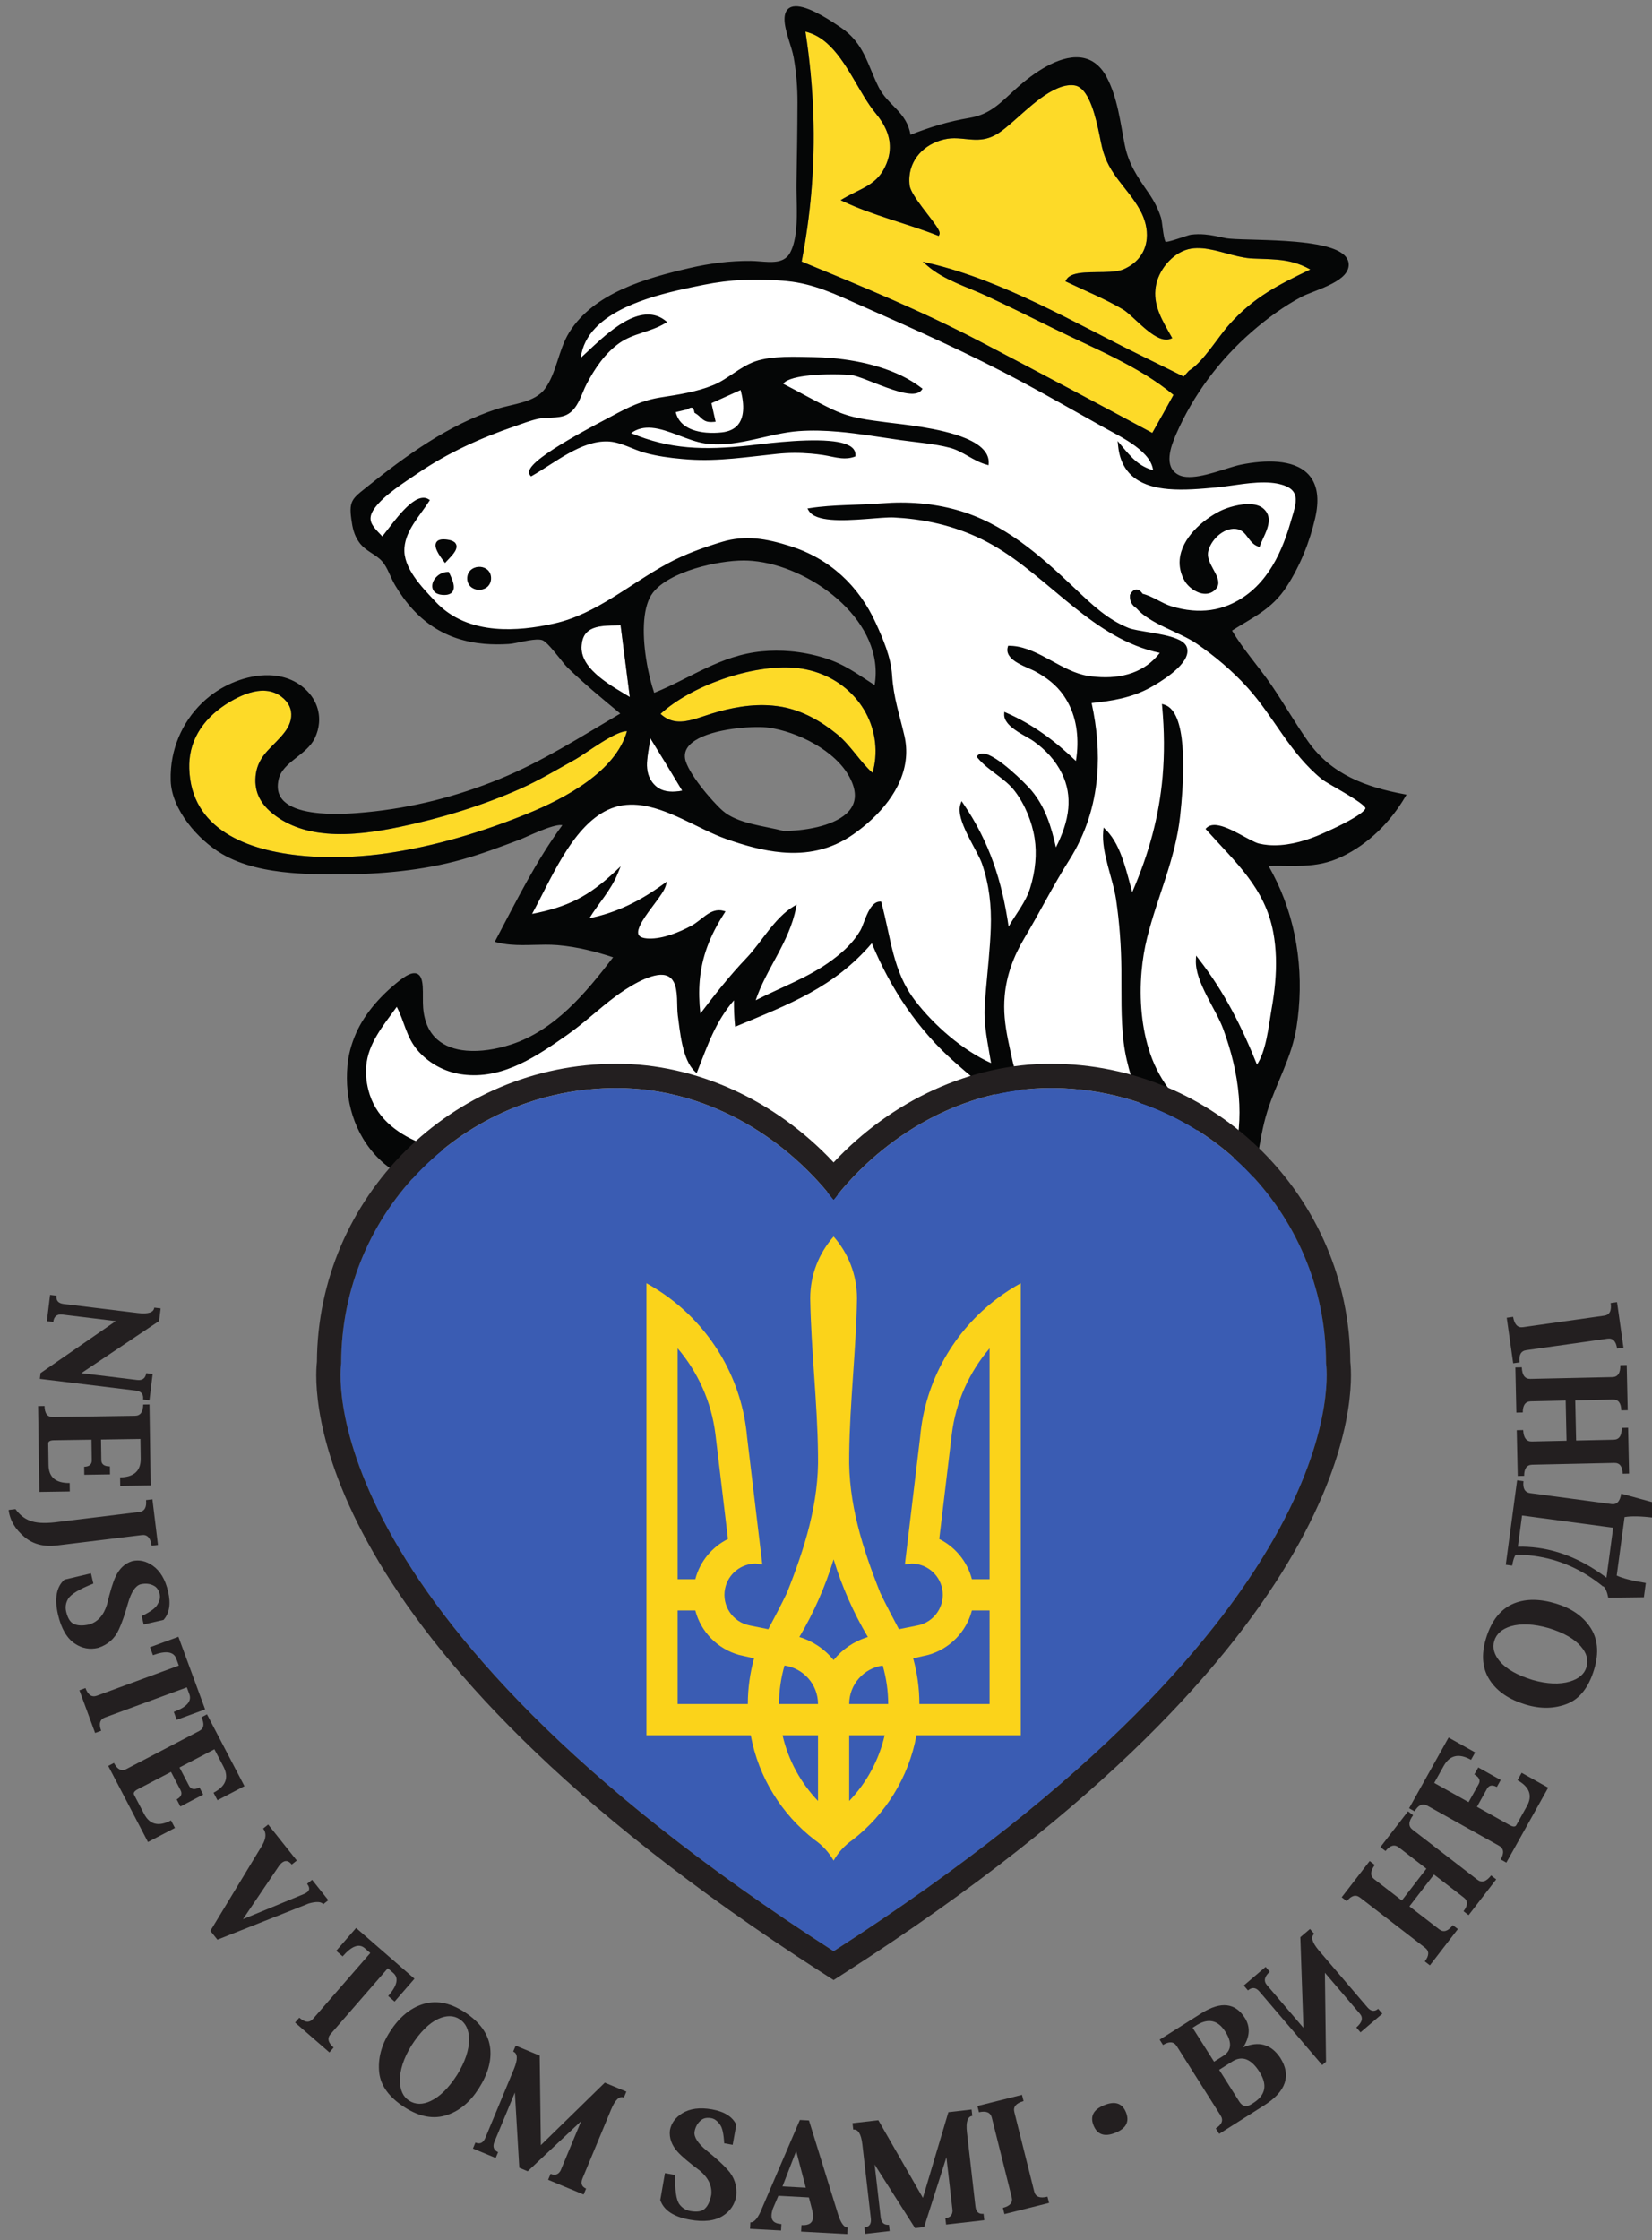
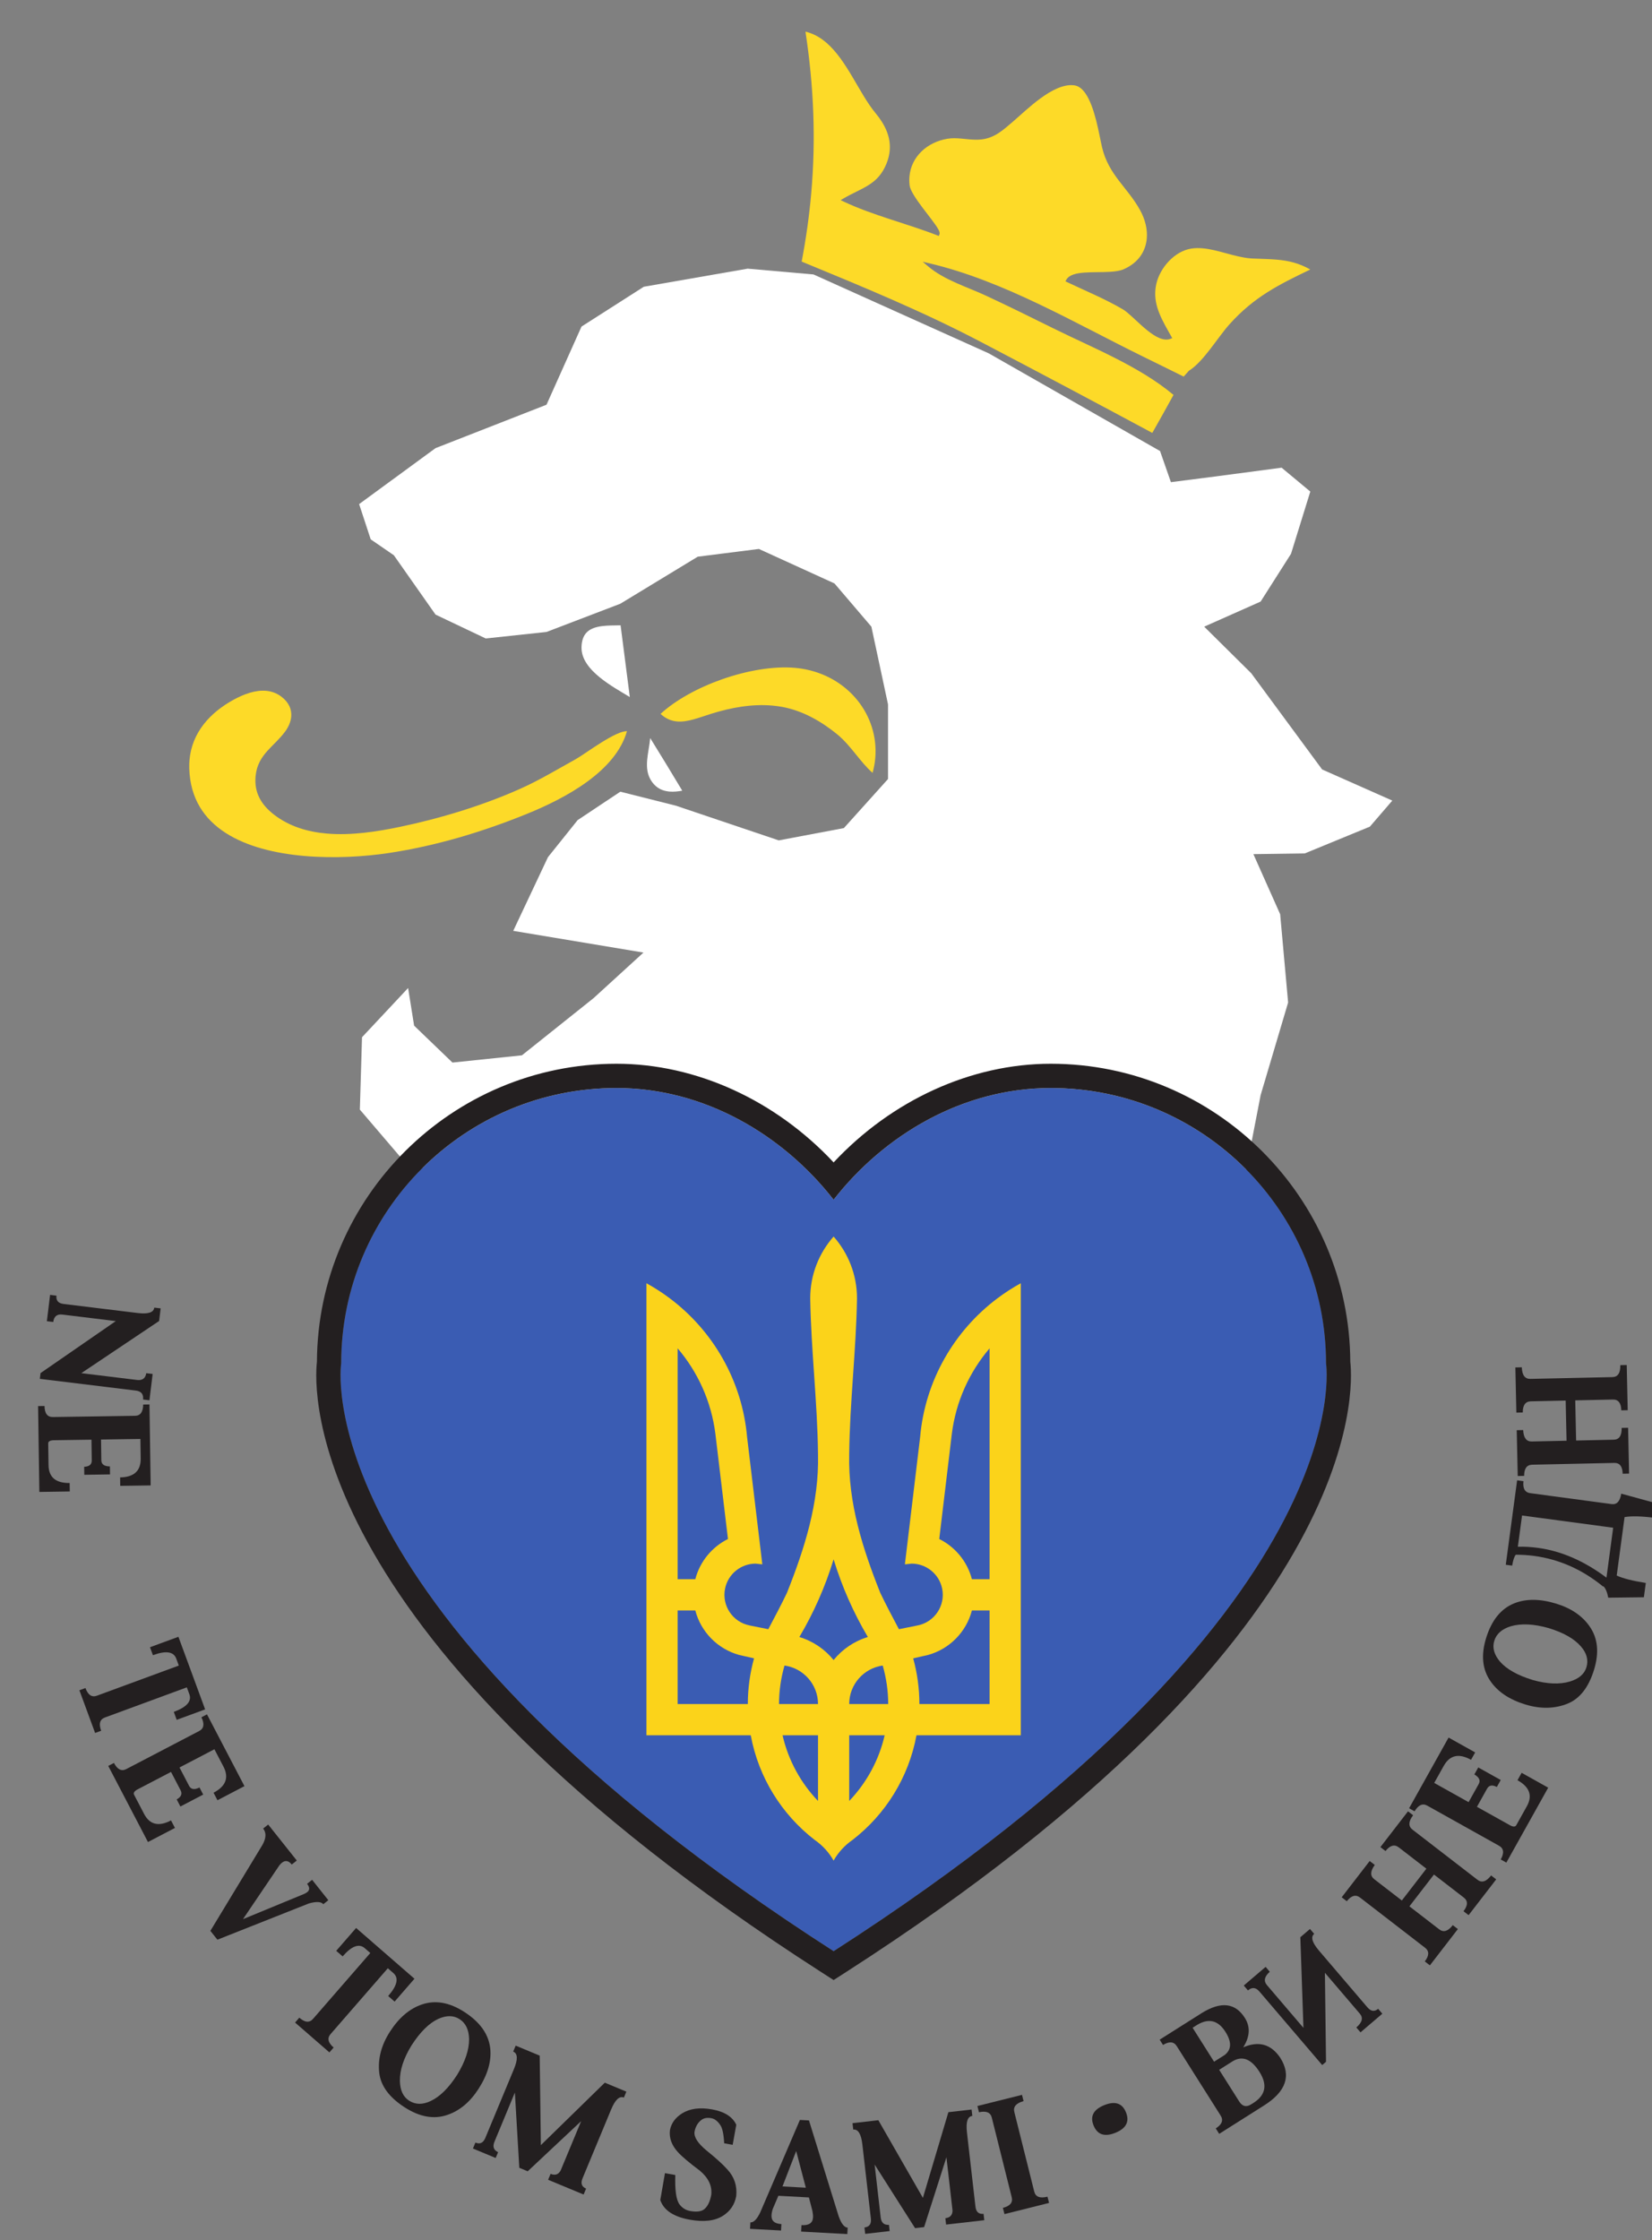
<svg xmlns="http://www.w3.org/2000/svg" xmlns:ns1="http://www.inkscape.org/namespaces/inkscape" xmlns:ns2="http://sodipodi.sourceforge.net/DTD/sodipodi-0.dtd" width="104mm" height="141mm" viewBox="0 0 104 141" version="1.1" id="svg593" ns1:version="1.2.2 (732a01da63, 2022-12-09)" ns2:docname="logo.svg">
  <rect x="0" y="0" width="104" height="141" fill="#808080" stroke="none" />
  <ns2:namedview id="namedview595" pagecolor="#ffffff" bordercolor="#000000" borderopacity="0.25" ns1:showpageshadow="2" ns1:pageopacity="0.0" ns1:pagecheckerboard="0" ns1:deskcolor="#d1d1d1" ns1:document-units="mm" showgrid="false" ns1:zoom="0.914906" ns1:cx="336.1001" ns1:cy="473.27266" ns1:window-width="2560" ns1:window-height="1494" ns1:window-x="810" ns1:window-y="1609" ns1:window-maximized="1" ns1:current-layer="svg593" />
  <defs id="defs590">
    <clipPath clipPathUnits="userSpaceOnUse" id="clipPath182">
      <path d="M 0,595.276 H 1051.161 V 0 H 0 Z" id="path180" />
    </clipPath>
    <clipPath clipPathUnits="userSpaceOnUse" id="clipPath182-5">
      <path d="M 0,595.276 H 1051.161 V 0 H 0 Z" id="path180-2" />
    </clipPath>
  </defs>
  <g id="g176" transform="matrix(0.353,0,0,-0.353,-58.354,169.047)">
    <g id="g178" clip-path="url(#clipPath182-5)">
      <g id="g184" transform="translate(185.96,243.341)">
        <path d="m 0,0 -9.525,1.162 c -0.963,0.118 -1.506,-0.323 -1.629,-1.323 l -1.138,0.14 0.573,4.693 1.139,-0.139 c -0.106,-0.87 0.321,-1.364 1.283,-1.481 L 3.901,1.44 C 5.769,1.212 6.755,1.533 6.861,2.403 L 8,2.265 7.725,0.015 -6.151,-9.284 3.796,-10.498 c 0.941,-0.115 1.488,0.288 1.638,1.209 l 1.139,-0.139 -0.574,-4.693 -1.138,0.139 c 0.115,0.944 -0.318,1.475 -1.298,1.595 l -17.109,2.089 0.126,1.028 z" style="fill:#231f20;fill-opacity:1;fill-rule:nonzero;stroke:none" id="path186" />
      </g>
      <g id="g188" transform="translate(181.62,222.197)">
        <path d="m 0,0 -6.687,-0.099 c -0.689,-0.01 -1.032,-0.202 -1.027,-0.575 l 0.057,-3.86 c 0.032,-2.163 1.289,-3.228 3.769,-3.191 l 0.023,-1.51 -5.428,-0.08 -0.226,15.302 1.147,0.017 c 0.02,-1.323 0.514,-1.979 1.484,-1.965 l 14.66,0.217 c 0.951,0.015 1.435,0.683 1.454,2.009 l 1.118,0.016 0.214,-14.435 -5.428,-0.081 -0.022,1.51 c 2.48,0.038 3.705,1.165 3.672,3.385 L 8.729,0.129 1.706,0.025 1.76,-3.667 c 0.011,-0.728 0.52,-1.094 1.528,-1.098 l 0.021,-1.426 -4.588,-0.068 -0.022,1.427 c 0.914,0.032 1.365,0.412 1.355,1.139 z" style="fill:#231f20;fill-opacity:1;fill-rule:nonzero;stroke:none" id="path190" />
      </g>
      <g id="g192" transform="translate(175.393,203.328)">
-         <path d="m 0,0 c -2.296,-0.261 -4.196,0.239 -5.703,1.502 -1.671,1.393 -2.619,3.006 -2.843,4.839 l 1.22,0.149 c 0.744,-1.017 1.597,-1.702 2.56,-2.054 1.064,-0.415 2.549,-0.516 4.457,-0.301 l 15.036,1.838 c 0.961,0.117 1.372,0.825 1.232,2.124 l 1.139,0.138 0.994,-8.137 -1.138,-0.139 c -0.189,1.386 -0.763,2.02 -1.725,1.903 z" style="fill:#231f20;fill-opacity:1;fill-rule:nonzero;stroke:none" id="path194" />
-       </g>
+         </g>
      <g id="g196" transform="translate(185.901,197.734)">
-         <path d="M 0,0 C 0.674,1.477 1.673,2.415 2.998,2.816 4.233,3.102 5.444,2.835 6.627,2.017 7.972,1.083 8.894,-0.466 9.393,-2.629 9.896,-4.81 9.623,-6.49 8.573,-7.67 L 5.03,-8.487 4.684,-6.988 c 1.529,0.755 2.448,1.417 2.758,1.985 0.433,0.694 0.585,1.322 0.455,1.886 -0.171,0.745 -0.509,1.252 -1.01,1.518 C 6.184,-1.206 5.378,-1.114 4.469,-1.323 3.555,-1.592 2.815,-2.7 2.25,-4.649 1.658,-6.737 1.112,-8.31 0.609,-9.363 c -0.731,-1.643 -1.972,-2.741 -3.718,-3.298 -1.491,-0.344 -2.871,-0.088 -4.141,0.768 -1.425,0.954 -2.427,2.685 -3.005,5.193 -0.659,2.853 -0.275,4.924 1.151,6.209 l 4.738,1.121 0.422,-1.826 c -2.512,-0.982 -4.014,-1.892 -4.51,-2.735 -0.411,-0.707 -0.526,-1.451 -0.347,-2.233 0.236,-1.018 0.605,-1.707 1.11,-2.069 0.68,-0.456 1.675,-0.542 2.988,-0.259 1.542,0.452 2.607,1.644 3.195,3.579 C -0.951,-2.602 -0.448,-0.964 0,0" style="fill:#231f20;fill-opacity:1;fill-rule:nonzero;stroke:none" id="path198" />
-       </g>
+         </g>
      <g id="g200" transform="translate(201.892,174.11)">
        <path d="m 0,0 -5.068,-1.864 -0.521,1.418 c 2.31,0.85 3.235,1.899 2.776,3.15 l -0.451,1.224 -14.601,-5.372 c -0.91,-0.335 -1.135,-1.123 -0.677,-2.367 l -1.078,-0.396 -2.801,7.616 1.076,0.396 c 0.458,-1.243 1.14,-1.698 2.05,-1.364 l 14.602,5.372 -0.454,1.235 c -0.464,1.261 -1.851,1.465 -4.162,0.615 l -0.522,1.418 5.068,1.864 z" style="fill:#231f20;fill-opacity:1;fill-rule:nonzero;stroke:none" id="path202" />
      </g>
      <g id="g204" transform="translate(195.808,162.96)">
        <path d="M 0,0 -5.928,-3.095 C -6.54,-3.414 -6.76,-3.739 -6.587,-4.07 l 1.788,-3.423 c 1.001,-1.918 2.601,-2.303 4.8,-1.154 l 0.7,-1.34 -4.812,-2.512 -7.083,13.566 1.016,0.532 c 0.614,-1.174 1.35,-1.537 2.209,-1.088 L 5.028,7.297 c 0.844,0.439 0.975,1.255 0.395,2.446 l 0.992,0.519 6.682,-12.798 -4.811,-2.513 -0.7,1.34 c 2.199,1.147 2.785,2.706 1.758,4.674 L 7.738,4.04 1.514,0.79 3.222,-2.484 C 3.559,-3.129 4.178,-3.227 5.08,-2.776 L 5.739,-4.042 1.672,-6.166 1.012,-4.9 c 0.8,0.438 1.034,0.981 0.696,1.626 z" style="fill:#231f20;fill-opacity:1;fill-rule:nonzero;stroke:none" id="path206" />
      </g>
      <g id="g208" transform="translate(204.082,133.046)">
        <path d="m 0,0 -1.254,1.577 9.276,15.312 c 0.682,1.208 0.727,2.184 0.133,2.929 l 0.9,0.714 5.102,-6.417 -0.899,-0.714 c -0.557,0.701 -1.142,0.808 -1.753,0.322 -0.132,-0.105 -0.281,-0.26 -0.451,-0.466 L 4.559,3.661 15.49,8.17 c 0.21,0.096 0.388,0.201 0.533,0.316 0.466,0.371 0.456,0.864 -0.031,1.477 l 0.898,0.714 2.89,-3.636 -0.898,-0.714 c -0.37,0.468 -1.229,0.513 -2.571,0.137 z" style="fill:#231f20;fill-opacity:1;fill-rule:nonzero;stroke:none" id="path210" />
      </g>
      <g id="g212" transform="translate(239.225,126.085)">
        <path d="m 0,0 -3.543,-4.075 -1.142,0.991 c 1.617,1.858 1.922,3.224 0.918,4.098 L -4.751,1.87 -14.962,-9.87 c -0.636,-0.732 -0.454,-1.53 0.545,-2.4 l -0.752,-0.865 -6.123,5.324 0.753,0.867 c 0.999,-0.87 1.817,-0.939 2.452,-0.208 L -7.876,4.588 -8.868,5.45 c -1.013,0.881 -2.328,0.393 -3.944,-1.465 l -1.14,0.993 3.544,4.074 z" style="fill:#231f20;fill-opacity:1;fill-rule:nonzero;stroke:none" id="path214" />
      </g>
      <g id="g216" transform="translate(238.26,104.35)">
        <path d="m 0,0 c 1.13,-0.726 2.412,-0.749 3.845,-0.071 1.644,0.765 3.218,2.318 4.723,4.662 1.437,2.341 2.15,4.47 2.139,6.386 -0.038,1.668 -0.606,2.853 -1.705,3.559 -1.067,0.686 -2.333,0.698 -3.798,0.04 C 3.561,13.812 1.966,12.227 0.421,9.821 -0.975,7.543 -1.659,5.439 -1.633,3.514 -1.597,1.847 -1.051,0.676 0,0 M 12.397,2.114 C 10.886,-0.24 9.037,-1.79 6.851,-2.537 4.454,-3.37 1.914,-2.924 -0.771,-1.201 c -2.777,1.784 -4.295,3.856 -4.553,6.217 -0.255,2.467 0.379,4.887 1.9,7.257 1.604,2.496 3.498,4.118 5.684,4.864 2.396,0.832 4.921,0.397 7.574,-1.307 2.825,-1.813 4.373,-3.993 4.645,-6.54 C 14.714,7.033 14.02,4.641 12.397,2.114" style="fill:#231f20;fill-opacity:1;fill-rule:nonzero;stroke:none" id="path218" />
      </g>
      <g id="g220" transform="translate(261.56,112.377)">
        <path d="m 0,0 0.204,-15.962 11.404,11.137 3.846,-1.598 -0.439,-1.058 c -0.792,0.328 -1.55,-0.376 -2.272,-2.113 L 7.641,-21.872 c -0.371,-0.896 -0.162,-1.507 0.631,-1.836 l -0.44,-1.06 -6.33,2.631 0.44,1.059 c 0.792,-0.328 1.389,-0.133 1.79,0.59 l 3.662,8.81 -9.535,-8.945 -1.499,0.623 -0.788,13.416 -3.638,-8.759 c -0.367,-0.878 -0.151,-1.503 0.644,-1.874 l -0.429,-1.033 -4.056,1.686 0.439,1.059 c 0.811,-0.337 1.4,-0.058 1.772,0.837 l 5.103,12.278 c 0.721,1.738 0.677,2.774 -0.133,3.111 l 0.442,1.058 z" style="fill:#231f20;fill-opacity:1;fill-rule:nonzero;stroke:none" id="path222" />
      </g>
      <g id="g224" transform="translate(286.192,95.187)">
        <path d="M 0,0 C -1.092,1.201 -1.562,2.488 -1.41,3.864 -1.186,5.112 -0.464,6.119 0.753,6.887 2.142,7.755 3.928,7.994 6.112,7.602 8.315,7.206 9.753,6.294 10.426,4.866 L 9.782,1.286 8.268,1.558 C 8.175,3.261 7.93,4.366 7.527,4.874 7.06,5.546 6.542,5.933 5.973,6.034 5.221,6.17 4.622,6.059 4.18,5.703 3.542,5.211 3.14,4.506 2.976,3.588 2.862,2.642 3.591,1.525 5.16,0.239 c 1.688,-1.364 2.917,-2.485 3.69,-3.363 1.221,-1.318 1.744,-2.89 1.567,-4.716 -0.269,-1.506 -1.048,-2.673 -2.334,-3.504 -1.437,-0.935 -3.423,-1.176 -5.958,-0.72 -2.882,0.517 -4.633,1.685 -5.254,3.501 l 0.833,4.797 1.845,-0.331 c -0.086,-2.695 0.16,-4.434 0.74,-5.221 0.487,-0.657 1.127,-1.055 1.916,-1.197 1.029,-0.184 1.808,-0.116 2.341,0.205 0.685,0.445 1.156,1.328 1.412,2.646 C 6.149,-6.068 5.472,-4.62 3.924,-3.319 2.02,-1.896 0.712,-0.791 0,0" style="fill:#231f20;fill-opacity:1;fill-rule:nonzero;stroke:none" id="path226" />
      </g>
      <g id="g228" transform="translate(304.857,89.054)">
        <path d="M 0,0 4.163,-0.224 2.443,6.313 Z M -0.733,-1.669 -1.728,-3.997 C -1.861,-4.4 -1.937,-4.78 -1.957,-5.134 c -0.054,-0.987 0.534,-1.513 1.764,-1.58 l -0.062,-1.145 -5.532,0.298 0.061,1.146 c 0.597,-0.032 1.191,0.58 1.782,1.837 l 7.049,16.432 1.621,-0.087 5.298,-17.098 c 0.471,-1.315 1.004,-1.988 1.601,-2.02 l -0.062,-1.145 -8.241,0.444 0.062,1.146 c 1.321,-0.072 2.01,0.385 2.062,1.374 0.017,0.316 -0.017,0.701 -0.106,1.153 l -0.626,2.416 z" style="fill:#231f20;fill-opacity:1;fill-rule:nonzero;stroke:none" id="path230" />
      </g>
      <g id="g232" transform="translate(321.954,100.86)">
        <path d="m 0,0 7.944,-13.846 4.547,15.278 4.137,0.474 0.131,-1.138 C 15.906,0.669 15.588,-0.313 15.802,-2.183 l 1.514,-13.21 c 0.111,-0.961 0.592,-1.394 1.445,-1.296 l 0.131,-1.14 -6.811,-0.78 -0.131,1.138 c 0.854,0.099 1.278,0.561 1.278,1.387 L 12.141,-6.605 8.162,-19.06 6.55,-19.244 -0.664,-7.905 0.417,-17.329 c 0.106,-0.944 0.599,-1.386 1.474,-1.322 l 0.128,-1.113 -4.366,-0.501 -0.129,1.141 c 0.871,0.1 1.251,0.63 1.141,1.593 l -1.516,13.21 c -0.214,1.868 -0.755,2.753 -1.627,2.653 l -0.13,1.14 z" style="fill:#231f20;fill-opacity:1;fill-rule:nonzero;stroke:none" id="path234" />
      </g>
      <g id="g236" transform="translate(349.756,88.131)">
        <path d="m 0,0 c 0.236,-0.94 1.022,-1.241 2.361,-0.906 l 0.28,-1.114 -7.953,-1.99 -0.279,1.113 c 1.284,0.321 1.809,0.952 1.574,1.891 L -7.57,13.193 c -0.232,0.922 -0.994,1.241 -2.288,0.954 l -0.278,1.114 7.952,1.99 0.279,-1.112 c -1.33,-0.372 -1.88,-1.019 -1.649,-1.94 z" style="fill:#231f20;fill-opacity:1;fill-rule:nonzero;stroke:none" id="path238" />
      </g>
      <g id="g240" transform="translate(366.112,102.273)">
        <path d="M 0,0 C 0.673,-1.654 0.045,-2.872 -1.88,-3.654 -3.806,-4.437 -5.104,-4 -5.777,-2.347 -6.438,-0.717 -5.806,0.489 -3.881,1.271 -1.955,2.054 -0.661,1.63 0,0" style="fill:#231f20;fill-opacity:1;fill-rule:nonzero;stroke:none" id="path242" />
      </g>
      <g id="g244" transform="translate(382.737,109.849)">
        <path d="m 0,0 3.574,-5.652 c 0.558,-0.883 1.263,-1.056 2.113,-0.517 l 0.498,0.314 C 8.293,-4.478 8.63,-2.654 7.193,-0.384 5.738,1.918 4.151,2.56 2.437,1.54 Z m 0.98,2.639 c 1.228,0.953 1.275,2.328 0.139,4.126 -1.296,2.049 -2.966,2.472 -5.008,1.269 l -0.85,-0.538 3.827,-6.054 z m -4.073,7.488 c 3.41,2.111 5.967,1.819 7.671,-0.876 1.008,-1.594 0.91,-3.343 -0.29,-5.248 2.756,1.19 4.956,0.573 6.601,-1.853 2.013,-3.184 1.049,-6.022 -2.893,-8.514 l -7.992,-5.055 -0.613,0.97 c 1.103,0.698 1.396,1.457 0.877,2.276 L -7.567,4.22 c -0.519,0.819 -1.334,0.887 -2.448,0.206 l -0.598,0.946 z" style="fill:#231f20;fill-opacity:1;fill-rule:nonzero;stroke:none" id="path246" />
      </g>
      <g id="g248" transform="translate(401.791,111.276)">
        <path d="m 0,0 -0.681,-0.582 -11.193,13.108 c -0.641,0.751 -1.323,0.818 -2.048,0.2 l -0.743,0.873 3.894,3.325 0.744,-0.873 c -0.967,-0.85 -1.136,-1.643 -0.507,-2.379 l 6.507,-7.619 -0.553,16.158 1.723,1.472 0.745,-0.872 c -0.654,-0.559 -0.367,-1.552 0.853,-2.983 L 7.376,9.717 C 8.005,8.979 8.646,8.891 9.298,9.447 L 10.043,8.575 6.149,5.25 5.404,6.122 c 1.049,0.897 1.26,1.714 0.629,2.452 l -6.231,7.298 z" style="fill:#231f20;fill-opacity:1;fill-rule:nonzero;stroke:none" id="path250" />
      </g>
      <g id="g252" transform="translate(416.665,138.993)">
        <path d="m 0,0 5.316,-4.103 c 0.768,-0.591 1.573,-0.341 2.417,0.751 l 0.908,-0.7 -4.99,-6.469 -0.91,0.702 c 0.798,1.033 0.815,1.845 0.046,2.437 L -8.801,1.56 c -0.766,0.591 -1.556,0.376 -2.368,-0.647 l -0.91,0.701 4.992,6.468 0.907,-0.7 C -6.992,6.266 -7.023,5.418 -6.27,4.836 l 4.918,-3.793 4.376,5.671 -4.919,3.794 c -0.767,0.593 -1.558,0.377 -2.371,-0.646 l -0.907,0.701 4.922,6.38 0.908,-0.7 c -0.84,-1.119 -0.876,-1.974 -0.109,-2.566 l 11.59,-8.942 c 0.765,-0.591 1.577,-0.333 2.43,0.775 l 0.909,-0.701 -4.922,-6.38 -0.908,0.701 c 0.797,1.033 0.812,1.847 0.044,2.439 L 4.375,5.671 Z" style="fill:#231f20;fill-opacity:1;fill-rule:nonzero;stroke:none" id="path254" />
      </g>
      <g id="g256" transform="translate(428.707,156.74)">
        <path d="M 0,0 5.838,-3.262 C 6.44,-3.598 6.832,-3.604 7.014,-3.278 L 8.897,0.093 C 9.952,1.981 9.398,3.531 7.232,4.741 L 7.97,6.061 12.707,3.412 5.243,-9.948 4.241,-9.389 c 0.648,1.157 0.547,1.971 -0.301,2.445 l -12.798,7.15 c -0.831,0.464 -1.585,0.127 -2.265,-1.011 l -0.977,0.546 7.042,12.604 4.74,-2.648 -0.738,-1.319 c -2.166,1.21 -3.79,0.846 -4.872,-1.092 L -7.621,4.258 -1.49,0.832 0.312,4.057 C 0.666,4.691 0.408,5.263 -0.462,5.771 L 0.234,7.017 4.24,4.778 3.545,3.533 C 2.737,3.962 2.156,3.858 1.801,3.224 Z" style="fill:#231f20;fill-opacity:1;fill-rule:nonzero;stroke:none" id="path258" />
      </g>
      <g id="g260" transform="translate(448.228,181.603)">
        <path d="m 0,0 c 0.394,1.284 0.069,2.524 -0.973,3.721 -1.18,1.375 -3.103,2.469 -5.766,3.282 -2.643,0.749 -4.886,0.858 -6.727,0.329 -1.595,-0.487 -2.583,-1.356 -2.964,-2.604 -0.372,-1.214 -0.041,-2.436 0.99,-3.667 1.181,-1.376 3.139,-2.481 5.873,-3.316 2.571,-0.726 4.78,-0.816 6.628,-0.269 C -1.344,-2.037 -0.364,-1.195 0,0 m -5.394,11.361 c 2.677,-0.817 4.67,-2.177 5.981,-4.08 1.451,-2.081 1.71,-4.647 0.778,-7.698 -0.966,-3.157 -2.548,-5.18 -4.75,-6.066 -2.307,-0.915 -4.807,-0.96 -7.501,-0.138 -2.837,0.867 -4.911,2.251 -6.221,4.153 -1.451,2.081 -1.716,4.63 -0.795,7.645 0.98,3.211 2.66,5.292 5.037,6.243 2.109,0.838 4.599,0.818 7.471,-0.059" style="fill:#231f20;fill-opacity:1;fill-rule:nonzero;stroke:none" id="path262" />
      </g>
      <g id="g264" transform="translate(453,206.497)">
        <path d="m 0,0 -16.249,2.183 -0.75,-5.575 c 1.133,0.037 2.326,-0.029 3.582,-0.198 4.17,-0.559 8.245,-2.331 12.222,-5.311 z m -1.795,-10.486 c -3.709,3.039 -7.815,4.86 -12.322,5.465 -0.996,0.134 -2.077,0.205 -3.242,0.21 -0.264,-0.285 -0.482,-0.932 -0.656,-1.945 l -1.136,0.153 2.022,15.058 1.137,-0.153 c -0.155,-1.296 0.247,-2.009 1.207,-2.138 L -0.271,4.214 C 0.652,4.091 1.223,4.71 1.444,6.073 L 7.728,4.354 7.381,1.771 C 5.029,2.068 3.248,2.109 2.033,1.896 l -1.4,-10.421 c 1.081,-0.503 2.81,-0.943 5.188,-1.32 l -0.343,-2.551 -6.355,-0.077 c -0.188,0.985 -0.473,1.662 -0.854,2.035 z" style="fill:#231f20;fill-opacity:1;fill-rule:nonzero;stroke:none" id="path266" />
      </g>
      <g id="g268" transform="translate(446.393,222.047)">
        <path d="m 0,0 6.713,0.146 c 0.971,0.021 1.439,0.721 1.41,2.101 L 9.271,2.272 9.447,-5.896 8.301,-5.921 C 8.272,-4.615 7.773,-3.973 6.806,-3.994 L -7.828,-4.312 c -0.968,-0.021 -1.447,-0.684 -1.439,-1.99 l -1.146,-0.025 -0.178,8.168 1.148,0.025 c 0.067,-1.38 0.576,-2.058 1.527,-2.038 l 6.21,0.135 -0.156,7.161 -6.21,-0.135 C -9.041,6.968 -9.521,6.305 -9.513,4.999 l -1.145,-0.024 -0.176,8.055 1.147,0.025 c 0.05,-1.398 0.558,-2.086 1.526,-2.066 l 14.634,0.318 c 0.969,0.021 1.438,0.73 1.408,2.129 L 9.026,13.461 9.202,5.405 8.055,5.381 C 8.027,6.686 7.528,7.328 6.559,7.307 L -0.155,7.161 Z" style="fill:#231f20;fill-opacity:1;fill-rule:nonzero;stroke:none" id="path270" />
      </g>
      <g id="g272" transform="translate(451.404,244.306)">
-         <path d="m 0,0 c 0.96,0.136 1.342,0.887 1.148,2.254 l 1.137,0.16 1.15,-8.116 -1.137,-0.161 C 2.112,-4.552 1.54,-3.964 0.581,-4.1 l -14.493,-2.052 c -0.94,-0.133 -1.336,-0.859 -1.187,-2.175 l -1.135,-0.161 -1.15,8.117 1.136,0.161 c 0.229,-1.362 0.815,-1.976 1.756,-1.843 z" style="fill:#231f20;fill-opacity:1;fill-rule:nonzero;stroke:none" id="path274" />
-       </g>
+         </g>
      <g id="g276" transform="translate(262.774,406.727)">
        <path d="m 0,0 -19.793,-7.742 -13.626,-9.976 2.064,-6.284 4.129,-2.837 7.432,-10.58 8.955,-4.258 10.839,1.161 13.161,5.032 13.807,8.387 10.905,1.382 13.482,-6.15 6.58,-7.706 2.968,-13.848 v -13.316 l -7.871,-8.749 -11.613,-2.193 -18.371,6.193 -9.887,2.487 -7.613,-5.068 -5.29,-6.604 -6.193,-13.137 23.225,-3.871 -8.903,-8.129 -12.774,-10.194 -12.387,-1.29 -6.839,6.58 -1.071,6.71 -8.219,-8.774 -0.387,-12.903 8.606,-10.065 7.91,-1.032 -13.161,-40.129 8.387,1.29 19.871,7.355 -0.646,-8.645 18.71,-22.065 17.936,-8.129 6.967,1.936 2.194,-23.871 c 0,0 10.581,-21.291 10.581,-20.774 0,0.516 5.032,17.161 5.032,17.161 l 7.097,14.581 21.29,-12.904 10.193,-0.258 7.742,2.581 -11.871,9.032 -2.064,10.323 9.032,19.096 3.097,11.613 c 0,0 10.581,-7.483 10.193,-6.967 -0.387,0.516 -3.871,12.774 -3.871,12.774 l 3.613,18.58 10.71,15.105 3.097,15.992 4.903,16.516 -1.419,15.742 -4.774,10.71 9.161,0.129 11.613,4.774 4,4.645 -12.516,5.549 -12.646,17.161 -8.387,8.3 10.065,4.474 5.419,8.516 3.442,11.097 -5.119,4.258 -11.742,-1.556 -8,-1.024 -1.936,5.548 L 78.865,9.161 47.613,23.226 35.871,24.258 17.347,21.032 6.242,13.935 Z" style="fill:#ffffff;fill-opacity:1;fill-rule:nonzero;stroke:none" id="path278" />
      </g>
      <g id="g280" transform="translate(275.985,367.394)">
        <path d="m 0,0 c -1.122,-0.021 -2.309,-0.005 -3.373,-0.149 -1.151,-0.155 -2.134,-0.496 -2.769,-1.22 -0.425,-0.484 -0.718,-1.152 -0.804,-2.12 -0.011,-0.132 -0.019,-0.269 -0.022,-0.412 -0.024,-1.033 0.315,-1.99 0.904,-2.892 0.588,-0.901 1.425,-1.74 2.374,-2.509 1.706,-1.383 3.756,-2.536 5.334,-3.486 C 1.1,-8.523 0.56,-4.272 0,0" style="fill:#ffffff;fill-opacity:1;fill-rule:nonzero;stroke:none" id="path282" />
      </g>
      <g id="g284" transform="translate(370.808,401.7)">
        <path d="m 0,0 c 1.275,2.253 2.545,4.505 3.785,6.776 -6.156,5.149 -14.424,8.391 -21.636,11.969 -3.889,1.93 -7.784,3.847 -11.715,5.682 -3.402,1.594 -7.516,2.794 -10.472,5.318 l -0.905,0.775 1.16,-0.272 c 13.334,-3.132 26.004,-10.689 38.144,-16.642 1.487,-0.729 2.973,-1.459 4.459,-2.191 0.926,-0.457 1.851,-0.915 2.777,-1.374 0.301,0.338 0.604,0.676 0.906,1.014 l 0.028,0.031 0.035,0.021 c 1.257,0.783 2.544,2.261 3.763,3.837 1.222,1.576 2.381,3.246 3.444,4.43 4.385,4.879 8.741,7.038 14.408,9.762 -2.074,1.165 -3.922,1.575 -5.952,1.754 -1.335,0.117 -2.748,0.135 -4.339,0.206 -0.15,0.007 -0.3,0.017 -0.449,0.03 -2.838,0.254 -5.734,1.556 -8.459,1.789 C 8.29,32.976 7.61,32.969 6.945,32.864 5.474,32.633 4.078,31.79 2.969,30.631 1.86,29.475 1.043,28.007 0.719,26.566 0.636,26.201 0.581,25.844 0.551,25.494 0.281,22.464 1.867,19.91 3.396,17.189 L 3.56,16.896 3.247,16.776 C 2.937,16.657 2.61,16.622 2.281,16.651 c -0.678,0.062 -1.366,0.381 -2.058,0.823 -0.69,0.443 -1.384,1.014 -2.053,1.608 -1.332,1.184 -2.59,2.467 -3.396,2.936 -3.165,1.865 -6.636,3.283 -9.986,4.876 l -0.28,0.133 0.151,0.27 c 0.262,0.468 0.729,0.759 1.282,0.948 0.556,0.189 1.217,0.285 1.937,0.339 1.437,0.108 3.113,0.047 4.566,0.137 0.968,0.058 1.834,0.188 2.439,0.453 2.634,1.154 3.927,3.179 4.135,5.484 0.143,1.63 -0.275,3.404 -1.205,5.078 -1.13,2.037 -2.515,3.586 -3.78,5.253 -1.265,1.664 -2.407,3.455 -2.995,5.945 -0.262,1.111 -0.569,2.887 -1.03,4.705 -0.46,1.815 -1.079,3.668 -1.926,4.886 -0.566,0.816 -1.21,1.33 -1.953,1.439 -0.077,0.011 -0.154,0.02 -0.231,0.027 -1.777,0.163 -3.853,-0.896 -5.785,-2.303 -1.935,-1.403 -3.722,-3.127 -5.002,-4.221 -0.851,-0.726 -1.654,-1.447 -2.55,-2.023 -0.895,-0.575 -1.89,-1.003 -3.096,-1.125 -0.729,-0.073 -1.446,-0.037 -2.152,0.025 -0.466,0.041 -0.927,0.093 -1.384,0.133 -0.834,0.073 -1.654,0.106 -2.465,-0.029 -3.623,-0.604 -6.463,-3.2 -6.771,-6.725 -0.045,-0.518 -0.036,-1.057 0.034,-1.615 0.047,-0.402 0.323,-1.016 0.737,-1.697 0.413,-0.684 0.958,-1.447 1.527,-2.205 1.139,-1.523 2.363,-3.009 2.86,-3.929 0.139,-0.271 0.239,-0.483 0.225,-0.738 l -0.047,-0.177 -0.116,-0.244 -0.251,0.099 c -5.421,2.121 -11.458,3.548 -16.749,6.048 l -0.497,0.235 0.475,0.278 c 1.686,0.984 3.244,1.595 4.549,2.43 1.306,0.837 2.37,1.878 3.149,3.784 0.329,0.809 0.516,1.59 0.582,2.347 0.21,2.394 -0.791,4.588 -2.516,6.663 -1.461,1.758 -2.726,4.101 -4.093,6.401 -1.364,2.3 -2.829,4.555 -4.643,6.132 -1.107,0.964 -2.342,1.671 -3.771,2.007 1.497,-9.813 1.867,-19.231 1.031,-28.785 -0.353,-4.031 -0.922,-8.089 -1.707,-12.21 10.827,-4.462 21.494,-8.846 31.9,-14.297 C -20.389,10.888 -10.18,5.473 0,0" style="fill:#fdda28;fill-opacity:1;fill-rule:nonzero;stroke:none" id="path286" />
      </g>
      <g id="g288" transform="translate(375.7,379.131)">
        <path d="m 0,0 c 0.169,1.913 1.184,3.672 2.54,5.152 1.358,1.48 3.064,2.686 4.662,3.491 1.243,0.621 3.653,1.378 5.638,1.211 C 13.615,9.785 14.336,9.572 14.883,9.112 15.699,8.434 15.951,7.56 15.869,6.705 15.734,5.259 14.798,3.768 14.332,2.494 l -0.099,-0.268 -0.27,0.095 c -0.731,0.261 -1.192,0.792 -1.589,1.312 -0.399,0.524 -0.751,1.047 -1.23,1.39 -0.319,0.23 -0.692,0.39 -1.208,0.437 H 9.931 C 8.859,5.554 7.735,5.057 6.83,4.253 5.925,3.453 5.253,2.354 5.065,1.332 5.051,1.262 5.042,1.192 5.036,1.122 4.955,0.258 5.408,-0.682 5.907,-1.598 6.396,-2.517 6.943,-3.392 6.878,-4.289 6.851,-4.611 6.727,-4.931 6.491,-5.208 5.891,-5.927 5.085,-6.178 4.313,-6.105 3.589,-6.041 2.885,-5.723 2.282,-5.3 1.68,-4.875 1.18,-4.345 0.877,-3.814 0.144,-2.529 -0.109,-1.235 0,0" style="fill:#ffffff;fill-opacity:1;fill-rule:nonzero;stroke:none" id="path290" />
      </g>
      <g id="g292" transform="translate(245.692,373.081)">
        <path d="m 0,0 c -0.347,-0.227 -0.822,-0.312 -1.462,-0.268 l -0.062,0.005 c -0.618,0.054 -1.085,0.253 -1.39,0.572 -0.306,0.319 -0.42,0.742 -0.381,1.152 0.052,0.577 0.371,1.151 0.855,1.597 0.485,0.445 1.148,0.762 1.902,0.778 l 0.189,0.003 0.08,-0.171 C -0.109,3.325 0.108,2.875 0.28,2.403 0.45,1.929 0.582,1.435 0.543,0.967 0.516,0.6 0.35,0.227 0,0" style="fill:#ffffff;fill-opacity:1;fill-rule:nonzero;stroke:none" id="path294" />
      </g>
      <g id="g296" transform="translate(245.955,379.892)">
        <path d="M 0,0 C -0.375,-0.446 -0.799,-0.856 -1.042,-1.128 L -1.277,-1.39 -1.49,-1.11 c -0.23,0.304 -0.611,0.802 -0.929,1.337 -0.315,0.54 -0.59,1.103 -0.552,1.647 0.019,0.308 0.2,0.622 0.519,0.78 0.315,0.161 0.726,0.207 1.28,0.161 C -1.099,2.808 -1.024,2.8 -0.946,2.79 -0.344,2.712 0.079,2.574 0.375,2.346 0.675,2.122 0.808,1.771 0.772,1.452 0.718,0.927 0.372,0.451 0,0" style="fill:#ffffff;fill-opacity:1;fill-rule:nonzero;stroke:none" id="path298" />
      </g>
      <g id="g300" transform="translate(252.875,375.582)">
        <path d="m 0,0 c -0.054,-0.652 -0.38,-1.159 -0.822,-1.464 -0.441,-0.307 -0.985,-0.429 -1.51,-0.383 -0.49,0.042 -0.971,0.233 -1.334,0.584 -0.363,0.35 -0.594,0.867 -0.578,1.491 l 0.008,0.153 c 0.055,0.649 0.389,1.154 0.836,1.46 0.447,0.308 0.999,0.433 1.531,0.388 0.486,-0.043 0.964,-0.233 1.321,-0.587 0.359,-0.353 0.58,-0.876 0.556,-1.51 z" style="fill:#ffffff;fill-opacity:1;fill-rule:nonzero;stroke:none" id="path302" />
      </g>
      <g id="g304" transform="translate(341.617,395.943)">
        <path d="M 0,0 -0.347,0.093 C -2.756,0.747 -4.59,2.507 -6.892,3.1 c -2.833,0.744 -5.923,0.961 -8.875,1.381 -3.651,0.52 -7.35,1.165 -11.043,1.488 -2.347,0.205 -4.692,0.281 -7.021,0.113 -5.24,-0.369 -10.458,-2.769 -15.904,-2.301 -0.278,0.024 -0.557,0.056 -0.836,0.096 -1.552,0.225 -3.165,0.863 -4.776,1.47 -1.609,0.608 -3.214,1.185 -4.714,1.315 -1.327,0.112 -2.554,-0.11 -3.697,-0.946 3.483,-1.462 6.747,-2.22 10.081,-2.512 3.414,-0.298 6.905,-0.115 10.775,0.285 1.65,0.169 9.441,1.279 14.526,0.836 0.988,-0.087 1.877,-0.232 2.611,-0.46 0.733,-0.231 1.321,-0.54 1.685,-1.004 0.242,-0.308 0.367,-0.694 0.335,-1.108 L -23.758,1.563 -23.937,1.5 c -0.799,-0.284 -1.58,-0.326 -2.339,-0.259 -1.09,0.097 -2.145,0.406 -3.229,0.567 -0.734,0.11 -1.461,0.197 -2.185,0.261 -1.992,0.174 -3.961,0.168 -5.986,-0.04 -5.293,-0.544 -10.442,-1.383 -15.846,-1.006 -0.411,0.028 -0.823,0.06 -1.237,0.096 -2.163,0.19 -4.359,0.496 -6.457,1.064 -2.215,0.608 -4.195,1.847 -6.359,2.03 -0.109,0.009 -0.217,0.016 -0.326,0.02 -2.348,0.092 -4.712,-0.85 -6.995,-2.118 -2.282,-1.267 -4.473,-2.85 -6.499,-3.997 l -0.206,-0.116 -0.156,0.178 c -0.155,0.173 -0.224,0.409 -0.201,0.629 0.044,0.419 0.308,0.803 0.694,1.231 0.39,0.424 0.923,0.881 1.555,1.364 1.266,0.963 2.938,2.022 4.656,3.038 3.432,2.027 7.054,3.875 7.907,4.337 2.85,1.542 5.385,2.791 8.671,3.306 3.189,0.5 6.362,0.972 9.33,2.178 2.592,1.042 4.744,3.265 7.505,4.24 3.049,1.063 7.354,0.814 10.449,0.768 1.051,-0.017 2.144,-0.072 3.26,-0.169 5.559,-0.489 11.681,-2.032 15.926,-5.302 l 0.224,-0.173 -0.167,-0.228 c -0.217,-0.299 -0.542,-0.483 -0.908,-0.576 -0.368,-0.094 -0.786,-0.106 -1.245,-0.066 -1.18,0.105 -2.647,0.561 -4.135,1.1 -1.485,0.539 -2.986,1.163 -4.193,1.608 -0.803,0.296 -1.482,0.512 -1.903,0.569 -0.135,0.018 -0.303,0.037 -0.501,0.054 -1.878,0.166 -6.277,0.212 -9.19,-0.396 -0.969,-0.2 -1.771,-0.478 -2.235,-0.811 -0.172,-0.122 -0.289,-0.246 -0.367,-0.369 2.979,-1.512 5.859,-3.188 8.857,-4.603 3.313,-1.565 6.147,-1.802 9.788,-2.294 1.148,-0.156 3.495,-0.388 6.113,-0.816 2.62,-0.429 5.514,-1.053 7.796,-2.01 1.52,-0.64 2.777,-1.424 3.494,-2.446 C -0.168,1.76 0.055,1.09 0.018,0.358 Z" style="fill:#ffffff;fill-opacity:1;fill-rule:nonzero;stroke:none" id="path306" />
      </g>
      <g id="g308" transform="translate(292.191,406.997)">
        <path d="M 0,0 C 0.224,-0.995 0.448,-1.991 0.672,-2.986 L 0.744,-3.307 0.417,-3.338 c -0.293,-0.028 -0.548,-0.031 -0.774,-0.011 -0.661,0.052 -1.083,0.332 -1.415,0.641 -0.337,0.309 -0.619,0.634 -1.139,0.93 l -0.119,0.068 -0.023,0.135 c -0.049,0.296 -0.13,0.501 -0.215,0.615 -0.087,0.113 -0.151,0.147 -0.262,0.16 -0.144,0.017 -0.403,-0.056 -0.743,-0.278 l -0.044,-0.028 -0.051,-0.012 c -0.669,-0.149 -1.336,-0.31 -2.001,-0.477 0.286,-1.191 0.958,-2.013 1.875,-2.593 0.984,-0.62 2.252,-0.944 3.55,-1.056 0.945,-0.083 1.905,-0.056 2.78,0.039 1.333,0.146 2.221,0.609 2.813,1.266 0.59,0.659 0.896,1.536 0.984,2.549 C 5.735,-0.245 5.544,1.061 5.203,2.346 3.466,1.57 1.735,0.783 0,0" style="fill:#ffffff;fill-opacity:1;fill-rule:nonzero;stroke:none" id="path310" />
      </g>
      <g id="g312" transform="translate(281.605,339.45)">
        <path d="M 0,0 C 0.819,-1.124 1.876,-1.586 3.093,-1.696 3.816,-1.76 4.591,-1.685 5.376,-1.538 3.493,1.602 1.595,4.734 -0.34,7.846 -0.456,6.539 -0.768,5.221 -0.878,3.958 -1,2.538 -0.879,1.216 0,0" style="fill:#ffffff;fill-opacity:1;fill-rule:nonzero;stroke:none" id="path314" />
      </g>
      <g id="g316" transform="translate(308.319,359.66)">
        <path d="m 0,0 c -0.393,0.063 -0.797,0.113 -1.211,0.149 -3.88,0.341 -8.613,-0.484 -13.035,-2.039 -4.301,-1.511 -8.301,-3.716 -10.963,-6.17 0.963,-0.878 1.929,-1.256 2.941,-1.347 1.875,-0.17 3.941,0.699 6.146,1.387 3.465,1.073 7.162,1.767 10.83,1.447 0.602,-0.053 1.204,-0.133 1.804,-0.243 3.639,-0.672 6.95,-2.576 9.769,-4.87 2.466,-2.016 4.108,-4.954 6.325,-6.887 0.234,0.87 0.403,1.737 0.477,2.593 C 13.758,-8.266 8.202,-1.316 0,0" style="fill:#fdda28;fill-opacity:1;fill-rule:nonzero;stroke:none" id="path318" />
      </g>
      <g id="g320" transform="translate(272.535,346.488)">
        <path d="m 0,0 c -1.851,-1.155 -3.64,-2.45 -4.539,-2.951 -3.224,-1.789 -6.448,-3.737 -9.846,-5.26 -6.723,-3.012 -14.373,-5.335 -21.574,-6.829 -4.013,-0.833 -8.626,-1.562 -13.016,-1.179 -3.4,0.297 -6.674,1.266 -9.408,3.389 -1.112,0.862 -1.994,1.828 -2.566,2.947 -0.572,1.119 -0.828,2.389 -0.701,3.829 l 0.018,0.176 c 0.203,1.915 1.054,3.233 2.076,4.378 1.024,1.148 2.215,2.146 3.187,3.474 0.631,0.86 1.001,1.767 1.078,2.643 0.109,1.301 -0.4,2.546 -1.766,3.579 -0.852,0.639 -1.768,0.949 -2.72,1.033 -1.901,0.169 -3.954,-0.596 -5.696,-1.539 -4.364,-2.359 -7.534,-5.958 -7.958,-10.794 -0.043,-0.488 -0.057,-0.99 -0.042,-1.504 0.165,-5.431 2.705,-9.066 6.502,-11.511 3.799,-2.44 8.868,-3.648 13.997,-4.096 5.412,-0.473 10.887,-0.105 14.999,0.511 8.472,1.27 16.769,3.764 24.706,6.986 3.396,1.378 7.43,3.294 10.838,5.796 3.313,2.43 6.017,5.408 7.021,8.956 C 4.143,2.047 3.462,1.851 2.685,1.492 1.858,1.114 0.923,0.576 0,0" style="fill:#fdda28;fill-opacity:1;fill-rule:nonzero;stroke:none" id="path322" />
      </g>
      <g id="g324" transform="translate(251.006,377.811)">
-         <path d="m 0,0 c -0.532,0.046 -1.083,-0.08 -1.531,-0.388 -0.447,-0.305 -0.781,-0.81 -0.835,-1.459 L -2.374,-2 c -0.016,-0.625 0.214,-1.142 0.578,-1.491 0.363,-0.351 0.843,-0.542 1.333,-0.585 0.525,-0.045 1.069,0.076 1.51,0.384 0.442,0.305 0.768,0.811 0.823,1.464 l 0.007,0.132 C 1.901,-1.462 1.68,-0.94 1.322,-0.587 0.964,-0.232 0.486,-0.043 0,0 m -51.944,-35.93 c 0.165,-5.431 2.705,-9.065 6.502,-11.511 3.798,-2.44 8.868,-3.648 13.997,-4.096 5.411,-0.473 10.887,-0.105 14.999,0.512 8.472,1.269 16.769,3.763 24.706,6.985 3.397,1.378 7.43,3.294 10.838,5.796 3.313,2.43 6.017,5.408 7.021,8.956 -0.447,0.014 -1.128,-0.183 -1.904,-0.541 -0.828,-0.378 -1.763,-0.917 -2.686,-1.493 -1.851,-1.154 -3.64,-2.45 -4.538,-2.951 -3.225,-1.789 -6.449,-3.737 -9.847,-5.26 -6.723,-3.012 -14.373,-5.334 -21.574,-6.829 -4.013,-0.833 -8.626,-1.562 -13.016,-1.179 -3.4,0.298 -6.673,1.266 -9.408,3.389 -1.112,0.863 -1.994,1.828 -2.566,2.947 -0.573,1.119 -0.828,2.389 -0.701,3.829 l 0.017,0.176 c 0.204,1.915 1.054,3.234 2.077,4.378 1.024,1.148 2.215,2.146 3.187,3.475 0.631,0.86 1.001,1.767 1.078,2.642 0.108,1.301 -0.4,2.547 -1.767,3.58 -0.851,0.638 -1.767,0.948 -2.719,1.032 -1.901,0.17 -3.954,-0.596 -5.696,-1.538 -4.364,-2.359 -7.534,-5.958 -7.958,-10.794 -0.042,-0.489 -0.057,-0.99 -0.042,-1.505 m 78.567,12.727 c -0.544,4.264 -1.083,8.516 -1.644,12.787 -1.122,-0.021 -2.308,-0.005 -3.373,-0.149 -1.151,-0.155 -2.134,-0.495 -2.769,-1.219 -0.425,-0.485 -0.717,-1.153 -0.803,-2.12 -0.012,-0.132 -0.02,-0.27 -0.023,-0.412 -0.024,-1.034 0.315,-1.991 0.904,-2.893 0.588,-0.901 1.426,-1.739 2.375,-2.508 1.705,-1.384 3.756,-2.536 5.333,-3.486 M 63.645,-5.71 c -4.338,3.802 -10.092,6.342 -15.166,6.784 -0.505,0.044 -1.004,0.067 -1.495,0.069 -2.285,0.011 -5.631,-0.468 -8.762,-1.436 -3.133,-0.965 -6.049,-2.435 -7.49,-4.321 -0.884,-1.146 -1.366,-2.878 -1.537,-4.859 -0.387,-4.38 0.725,-9.932 1.778,-12.98 6.477,2.598 11.789,6.682 19.177,7.392 1.717,0.164 3.426,0.169 5.12,0.02 2.017,-0.176 4.013,-0.568 5.974,-1.164 3.684,-1.119 6.039,-2.955 9.039,-4.869 0.06,0.361 0.112,0.72 0.143,1.077 0.478,5.443 -2.437,10.483 -6.781,14.287 M 30.26,-30.514 c -0.117,-1.308 -0.429,-2.625 -0.538,-3.889 -0.123,-1.419 -0.001,-2.742 0.878,-3.958 0.818,-1.124 1.876,-1.585 3.093,-1.696 0.722,-0.064 1.498,0.011 2.283,0.159 -1.883,3.14 -3.781,6.271 -5.716,9.384 m 35.536,-6.942 c -1.274,2.367 -3.601,4.398 -6.259,5.918 -2.655,1.52 -5.638,2.53 -8.195,2.884 -0.122,0.017 -0.259,0.032 -0.409,0.045 -1.345,0.118 -3.704,0.063 -6.126,-0.29 -2.422,-0.35 -4.916,-1.006 -6.528,-2.043 -1.079,-0.695 -1.742,-1.525 -1.83,-2.531 -0.018,-0.215 -0.011,-0.44 0.025,-0.678 0.087,-0.577 0.425,-1.367 0.923,-2.228 0.496,-0.862 1.147,-1.801 1.847,-2.713 1.398,-1.825 2.996,-3.551 3.93,-4.372 1.31,-1.155 3.166,-1.841 5.136,-2.342 1.955,-0.499 4.011,-0.818 5.754,-1.279 1.714,0.003 3.886,0.195 5.944,0.682 2.071,0.489 4.022,1.282 5.274,2.443 0.836,0.776 1.366,1.697 1.467,2.829 0.089,1.023 -0.177,2.237 -0.953,3.675 m 4.123,0.733 c 0.234,0.87 0.403,1.737 0.478,2.593 0.674,7.714 -4.882,14.663 -13.084,15.98 -0.393,0.063 -0.797,0.112 -1.211,0.149 -3.88,0.34 -8.613,-0.484 -13.035,-2.039 -4.301,-1.511 -8.301,-3.716 -10.963,-6.17 0.963,-0.878 1.929,-1.256 2.941,-1.347 1.875,-0.17 3.941,0.699 6.146,1.387 3.465,1.073 7.162,1.767 10.83,1.447 0.602,-0.053 1.204,-0.133 1.804,-0.244 3.639,-0.671 6.95,-2.576 9.769,-4.869 2.466,-2.016 4.108,-4.954 6.325,-6.887 M 33.357,0.604 c 3.088,1.664 6.4,2.863 9.735,3.865 2.073,0.623 4.042,0.766 5.99,0.595 2.029,-0.178 4.033,-0.693 6.122,-1.353 7.069,-2.231 12.254,-7.055 15.304,-13.749 1.303,-2.859 2.685,-6.061 2.89,-9.266 0.252,-3.978 1.288,-6.884 2.196,-10.806 0.308,-1.334 0.388,-2.638 0.278,-3.899 -0.506,-5.7 -4.843,-10.481 -9.4,-13.679 -4.045,-2.838 -8.365,-3.594 -12.735,-3.209 -3.317,0.29 -6.669,1.231 -9.987,2.406 -2.438,0.864 -5.026,2.267 -7.68,3.507 -2.653,1.242 -5.369,2.318 -8.033,2.55 -1.815,0.158 -3.604,-0.069 -5.359,-0.896 -3.26,-1.532 -5.854,-4.759 -8.051,-8.385 -2.072,-3.418 -3.791,-7.165 -5.431,-10.156 6.316,1.229 10.064,3.093 14.835,7.581 l 0.962,0.905 -0.493,-1.225 c -1.239,-3.061 -3.449,-5.351 -5.08,-8.032 4.954,1.029 9.001,3.057 13.149,6.058 l 0.701,0.507 -0.254,-0.827 c -0.249,-0.795 -0.978,-1.8 -1.804,-2.916 -0.826,-1.11 -1.75,-2.308 -2.373,-3.37 -0.417,-0.706 -0.692,-1.356 -0.731,-1.835 -0.027,-0.361 0.048,-0.597 0.257,-0.796 0.213,-0.2 0.619,-0.369 1.29,-0.426 0.127,-0.011 0.264,-0.019 0.411,-0.022 2.483,-0.057 5.357,1.115 7.554,2.297 0.844,0.451 1.623,1.159 2.436,1.754 0.811,0.59 1.684,1.084 2.723,0.995 0.174,-0.016 0.352,-0.048 0.533,-0.098 l 0.379,-0.105 -0.212,-0.331 c -2.628,-4.092 -4.019,-7.831 -4.385,-12.012 -0.162,-1.845 -0.112,-3.786 0.113,-5.873 2.614,3.438 5.198,6.738 8.203,9.885 2.66,2.772 4.99,7.161 8.411,9.214 l 0.557,0.332 -0.124,-0.637 c -1.182,-6.047 -5.302,-10.813 -7.182,-16.424 4.648,2.393 9.493,4.077 13.665,7.195 2.007,1.499 3.751,3.109 5.005,5.255 0.24,0.406 0.521,1.22 0.855,2.064 0.338,0.847 0.73,1.734 1.267,2.352 0.356,0.41 0.805,0.716 1.349,0.732 l 0.228,0.006 0.06,-0.219 c 1.719,-6.284 1.983,-12.205 6.025,-17.471 3.36,-4.388 8.455,-8.834 13.523,-11.106 -0.539,3.434 -1.351,6.67 -1.123,10.295 0.066,1.044 0.15,2.085 0.241,3.124 0.153,1.752 0.328,3.499 0.481,5.245 0.158,1.805 0.292,3.608 0.353,5.417 0.136,3.999 -0.276,7.685 -1.569,11.47 -0.361,1.064 -1.413,2.842 -2.344,4.681 -0.928,1.848 -1.758,3.753 -1.636,5.258 0.021,0.239 0.068,0.469 0.146,0.685 l 0.193,0.533 0.32,-0.468 c 4.681,-6.866 6.889,-13.816 8.073,-21.91 1.366,2.377 3.049,4.319 3.848,6.917 0.458,1.477 0.775,3.011 0.91,4.556 0.126,1.438 0.094,2.886 -0.13,4.307 -0.459,2.921 -1.722,5.992 -3.504,8.344 -0.892,1.179 -2.058,2.079 -3.258,2.98 -1.198,0.902 -2.43,1.805 -3.424,3.013 l -0.153,0.187 0.157,0.185 c 0.26,0.31 0.659,0.414 1.053,0.375 0.658,-0.062 1.413,-0.437 2.241,-0.965 0.825,-0.53 1.709,-1.222 2.553,-1.946 1.69,-1.448 3.213,-3.011 3.747,-3.642 2.512,-2.972 3.575,-6.529 4.395,-10.182 1.149,2.276 2.001,4.621 2.207,6.98 0.18,2.063 -0.126,4.136 -1.153,6.214 -1.183,2.388 -2.888,4.184 -5.038,5.734 -0.446,0.323 -1.305,0.769 -2.188,1.296 -0.884,0.531 -1.801,1.144 -2.407,1.867 -0.402,0.482 -0.675,1.032 -0.647,1.641 l 0.019,0.422 0.387,-0.17 c 4.784,-2.105 8.669,-5.013 12.386,-8.583 0.078,0.5 0.146,1.001 0.19,1.502 0.312,3.576 -0.289,7.148 -2.363,10.148 -1.337,1.931 -3.051,3.218 -5.121,4.344 -0.44,0.24 -1.261,0.558 -2.095,0.955 -0.836,0.4 -1.697,0.876 -2.262,1.5 -0.375,0.414 -0.625,0.923 -0.573,1.498 0.011,0.13 0.037,0.262 0.079,0.395 l 0.065,0.206 0.215,-0.003 c 0.211,-0.003 0.42,-0.014 0.628,-0.032 2.392,-0.212 4.59,-1.388 6.772,-2.579 2.181,-1.194 4.347,-2.406 6.632,-2.759 0.474,-0.074 0.947,-0.132 1.418,-0.173 2.285,-0.2 4.516,-0.003 6.512,0.722 1.869,0.679 3.529,1.824 4.864,3.546 -5.918,1.239 -10.802,4.552 -15.439,8.27 C 100.949,-3.247 96.438,0.994 91.333,3.901 86.427,6.696 81.062,8.203 75.474,8.692 74.885,8.744 74.294,8.784 73.701,8.813 72.633,8.867 70.749,8.687 68.682,8.531 66.611,8.376 64.349,8.246 62.462,8.41 c -0.903,0.08 -1.721,0.225 -2.4,0.478 -0.676,0.253 -1.227,0.618 -1.544,1.157 l -0.214,0.367 0.42,0.066 c 4.213,0.663 8.61,0.506 12.828,0.851 2.294,0.187 4.592,0.193 6.873,-0.006 2.158,-0.189 4.3,-0.562 6.407,-1.142 8.502,-2.34 14.943,-8.112 21.122,-13.97 2.982,-2.829 5.824,-5.586 9.633,-7.101 0.718,-0.289 2.233,-0.523 3.857,-0.794 1.628,-0.275 3.379,-0.593 4.671,-1.111 0.857,-0.349 1.543,-0.777 1.818,-1.444 0.123,-0.309 0.163,-0.632 0.135,-0.952 -0.062,-0.69 -0.423,-1.357 -0.93,-1.997 -0.507,-0.639 -1.169,-1.253 -1.872,-1.817 -1.406,-1.127 -2.978,-2.053 -3.808,-2.506 -3.364,-1.837 -6.815,-2.388 -10.476,-2.764 0.964,-4.404 1.351,-8.81 0.974,-13.113 -0.454,-5.195 -2.017,-10.239 -4.995,-14.934 -2.856,-4.501 -5.209,-9.252 -7.959,-13.851 -1.972,-3.298 -3.206,-6.689 -3.525,-10.337 -0.11,-1.257 -0.112,-2.544 0.004,-3.87 0.228,-2.634 0.868,-5.235 1.432,-7.848 0.093,-0.441 0.403,-1.413 0.669,-2.468 0.266,-1.061 0.496,-2.207 0.421,-3.097 -0.038,-0.425 -0.144,-0.809 -0.41,-1.091 -0.267,-0.28 -0.653,-0.361 -1.043,-0.325 -0.702,0.066 -1.542,0.457 -2.476,1.011 -0.932,0.555 -1.944,1.281 -2.923,2.037 -1.956,1.513 -3.778,3.15 -4.479,3.764 -6.659,5.839 -11.516,13.16 -14.889,21.293 -6.738,-7.89 -14.757,-10.874 -24.009,-14.737 l -0.361,-0.151 -0.039,0.39 c -0.146,1.473 -0.188,2.872 -0.182,4.324 -3.286,-3.826 -4.609,-7.812 -6.489,-12.585 l -0.156,-0.395 -0.312,0.288 c -1.17,1.092 -1.813,2.89 -2.24,4.762 -0.424,1.873 -0.618,3.831 -0.811,5.23 -0.118,0.861 -0.084,1.963 -0.137,3.058 -0.05,1.094 -0.192,2.172 -0.607,2.938 -0.277,0.512 -0.656,0.887 -1.232,1.099 -0.202,0.073 -0.424,0.12 -0.662,0.141 -1.229,0.113 -2.906,-0.49 -4.476,-1.308 -1.574,-0.815 -3.05,-1.831 -3.948,-2.495 -2.975,-2.197 -5.575,-4.733 -8.678,-6.909 -2.619,-1.836 -5.395,-3.76 -8.37,-5.157 -2.974,-1.396 -6.154,-2.264 -9.562,-1.966 -0.338,0.029 -0.679,0.071 -1.022,0.124 -2.841,0.441 -5.45,1.82 -7.414,3.921 -1.242,1.328 -1.895,2.772 -2.438,4.215 -0.491,1.306 -0.911,2.611 -1.575,3.875 -1.294,-1.769 -2.536,-3.385 -3.505,-5.017 -1.04,-1.752 -1.769,-3.522 -1.948,-5.56 -0.112,-1.285 -0.006,-2.679 0.39,-4.248 1.183,-4.691 4.771,-7.58 9.152,-9.412 1.76,-0.735 3.708,-1.165 5.718,-1.341 3.716,-0.326 7.643,0.22 10.977,1.289 3.024,0.969 5.721,2.517 8.399,4.249 1.016,0.656 2.256,1.677 3.595,2.509 1.339,0.828 2.79,1.486 4.27,1.36 0.422,-0.037 0.845,-0.139 1.26,-0.321 l 0.351,-0.153 -0.242,-0.296 c -1.104,-1.347 -2.85,-2.496 -4.665,-3.557 -1.815,-1.059 -3.704,-2.026 -5.076,-2.955 -3.222,-2.18 -6.575,-4.159 -10.454,-5.039 -4.115,-0.932 -6.235,0.688 -7.558,-2.878 -1.765,-4.756 -6.638,-25.389 -11.412,-36.873 3.923,-0.33 2.43,2.106 6.281,3.045 4.171,1.016 8.243,2.394 12.185,4.096 3.702,1.6 7.279,3.477 10.75,5.538 0.511,0.302 1.706,1.229 3.087,2.243 1.385,1.016 2.97,2.127 4.34,2.838 0.918,0.471 1.726,0.781 2.4,0.729 0.392,-0.026 0.767,-0.236 0.944,-0.616 l 0.093,-0.189 -0.151,-0.146 c -4.49,-4.36 -8.909,-8.175 -12.087,-13.62 -3.584,-6.136 19.084,-25.57 20,-23.676 0.313,0.646 0.675,1.788 1.12,2.88 0.453,1.093 0.968,2.151 1.729,2.685 0.3,0.205 0.558,0.354 0.786,0.451 0.228,0.097 0.428,0.149 0.628,0.133 0.115,-0.01 0.231,-0.048 0.327,-0.117 0.096,-0.068 0.166,-0.163 0.21,-0.262 0.088,-0.2 0.096,-0.415 0.076,-0.654 -0.044,-0.495 -0.236,-1.117 -0.498,-1.809 -0.264,-0.691 -0.601,-1.444 -0.943,-2.165 -0.684,-1.437 18.49,-3.531 22.149,3.876 0.181,0.366 0.532,0.998 0.852,1.685 0.32,0.683 0.601,1.425 0.643,1.933 0.017,0.187 0.001,0.336 -0.036,0.432 -0.027,0.082 -0.164,0.258 -0.383,0.442 -0.219,0.187 -0.513,0.394 -0.843,0.604 -0.659,0.422 -1.458,0.86 -2.111,1.24 -0.437,0.254 -0.806,0.478 -1.048,0.676 -3.071,2.521 -5.834,5.641 -7.639,9.216 -2.049,4.059 -2.669,8.542 -3.351,12.918 -0.727,4.676 -1.922,8.884 -3.583,13.315 l -0.326,0.87 0.763,-0.53 c 2.485,-1.732 3.612,-4.712 4.316,-7.855 0.701,-3.146 0.983,-6.491 1.686,-8.989 1.384,-4.926 3.803,-9.529 7.413,-13.172 6.238,-6.295 14.24,-8.891 22.638,-9.627 2.951,-0.258 5.949,-0.279 8.931,-0.156 -6.886,7.123 -11.633,13.794 -15.184,23.251 -1.727,4.603 -4.558,8.528 -6.551,13.074 -1.135,2.593 -1.728,5.305 -1.961,8.107 -0.039,0.468 -0.161,2.719 -0.027,4.263 0.028,0.312 0.065,0.596 0.12,0.838 0.057,0.243 0.118,0.441 0.249,0.609 0.082,0.109 0.247,0.217 0.431,0.198 0.111,-0.01 0.205,-0.057 0.283,-0.114 l 0.091,-0.066 0.022,-0.111 c 0.712,-3.588 0.837,-7.174 2.279,-10.485 1.323,-3.05 3.517,-5.85 5.233,-8.782 2.084,-3.564 3.763,-7.239 5.527,-10.935 0.424,-0.9 0.756,-1.421 0.962,-1.571 0.066,-0.051 0.105,-0.061 0.13,-0.064 0.031,-0.002 0.084,0.005 0.193,0.091 0.106,0.084 0.242,0.239 0.398,0.452 0.314,0.427 0.711,1.085 1.244,1.904 3.85,5.907 7.685,13.021 8.302,20.111 l 0.008,0.096 c 0.293,3.49 -0.742,6.784 -1.867,10.093 -1.122,3.308 -2.333,6.629 -2.318,10.174 l 0.002,0.356 0.348,-0.073 c 0.835,-0.187 1.485,-0.939 2.071,-1.937 0.583,-1.004 1.092,-2.29 1.538,-3.631 0.891,-2.679 1.527,-5.592 1.887,-6.81 1.396,-4.734 2.364,-9.596 2.769,-14.523 5.502,3.9 10.078,9.846 11.252,16.574 0.09,0.512 0.155,1.015 0.199,1.51 0.305,3.486 -0.481,6.581 -1.587,9.662 -1.105,3.08 8.615,0.521 16.374,-0.931 -1.326,4.072 -2.873,8.014 -3.39,12.369 -0.513,4.332 -0.359,8.653 -0.398,12.965 -0.037,4.184 -0.342,8.363 -0.954,12.501 -0.268,1.811 -0.918,3.883 -1.465,5.972 -0.546,2.09 -0.993,4.197 -0.827,6.113 l 0.009,0.099 0.063,0.601 0.43,-0.425 c 1.47,-1.457 2.41,-3.515 3.131,-5.662 0.621,-1.854 1.078,-3.764 1.544,-5.433 3.024,6.972 4.805,13.609 5.416,20.596 0.352,4.018 0.321,8.153 -0.077,12.536 l -0.039,0.429 0.412,-0.125 c 0.539,-0.163 0.998,-0.496 1.377,-0.943 0.38,-0.448 0.685,-1.009 0.936,-1.655 0.499,-1.293 0.783,-2.927 0.933,-4.688 0.298,-3.521 0.056,-7.548 -0.18,-10.244 -0.086,-0.988 -0.172,-1.798 -0.23,-2.335 -0.838,-7.714 -4.064,-14.368 -5.89,-21.713 -0.473,-1.899 -0.807,-3.923 -0.989,-5.993 -0.435,-4.972 0.017,-10.217 1.548,-14.678 0.875,-2.552 2.176,-4.873 3.854,-6.987 1.712,-2.164 4.235,-3.723 5.982,-5.978 l 0.296,-0.384 -0.479,-0.08 c -4.417,-0.731 -8.594,-0.923 -12.775,-0.557 -2.958,0.258 -5.919,0.804 -8.966,1.626 0.149,-2.77 0.364,-5.505 0.127,-8.219 -0.171,-1.956 -0.579,-3.902 -1.42,-5.835 -1.84,-4.223 -4.795,-8.289 -8.313,-11.271 -1.709,-1.445 -3.708,-2.434 -5.331,-3.824 -1.862,-1.59 -2.664,-3.635 -3.931,-5.826 -2.622,-4.524 -5.928,-7.784 -9.591,-11.328 3.922,-5.114 8.395,-8.829 14.011,-12.036 l 0.279,-0.159 -0.186,-0.261 c -1.424,-1.996 -3.875,-3.054 -6.482,-3.641 -2.609,-0.586 -5.395,-0.698 -7.533,-0.74 -1.318,-0.025 -2.632,0.023 -3.939,0.138 -4.003,0.35 -7.936,1.32 -11.713,2.67 -3.968,-6.534 -6.922,-13.111 -7.557,-20.372 -0.192,-2.193 -0.173,-4.449 0.094,-6.787 1.104,-9.685 4.404,-18.458 8.789,-27.043 1.261,3.321 1.976,6.878 3.361,10.251 1.659,4.031 3.763,7.83 5.485,11.788 1.589,3.65 2.962,7.396 4.064,11.219 0.623,2.16 1.159,4.346 1.611,6.549 0.155,0.746 0.218,1.971 0.384,3.152 0.174,1.182 0.425,2.334 1.098,3.013 l 0.328,0.323 0.149,-0.436 c 0.746,-2.168 0.779,-4.54 0.572,-6.91 -0.221,-2.524 -0.717,-5.052 -0.947,-7.336 -0.104,-1.008 -0.416,-2.284 -0.519,-3.475 -0.077,-0.857 -0.039,-1.659 0.225,-2.257 0.364,-0.837 1.168,-1.558 2.101,-2.191 0.931,-0.635 1.978,-1.18 2.807,-1.719 5.852,-3.815 12.884,-8.255 19.98,-8.871 2.165,-0.189 4.335,-0.02 6.489,0.619 -3.759,3.668 -7.11,6.204 -9.616,11.259 -2.667,5.38 -3.522,11.121 -3.889,17.016 -0.395,6.358 -0.249,12.719 -0.718,19.039 -0.21,2.843 -0.519,5.675 -1.005,8.48 -0.09,0.526 -0.519,1.846 -0.902,3.238 -0.382,1.403 -0.73,2.88 -0.646,3.888 0.03,0.33 0.103,0.623 0.285,0.856 l 0.181,0.227 0.227,-0.181 c 1.075,-0.862 1.716,-2.317 2.201,-3.849 0.482,-1.532 0.798,-3.157 1.14,-4.352 0.982,-3.433 1.718,-6.943 2.115,-10.497 0.786,-7.078 -0.171,-14.495 1.937,-21.25 3.83,8.064 8.486,15.066 9.26,23.953 0.054,0.627 0.09,1.263 0.105,1.91 0.017,0.662 -0.152,2.234 -0.406,4.283 -0.254,2.053 -0.593,4.601 -0.916,7.278 -0.644,5.358 -1.225,11.219 -0.919,14.731 0.119,1.298 0.333,2.277 0.798,2.858 0.157,0.193 0.355,0.341 0.589,0.408 l 0.337,0.098 0.033,-0.349 c 0.447,-4.789 0.409,-10.867 1.388,-16.488 0.96,-5.516 2.898,-10.551 7.16,-13.538 0.17,0.344 0.286,0.831 0.335,1.416 0.113,1.275 -0.05,2.969 -0.235,4.564 -0.183,1.6 -0.388,3.091 -0.342,4.046 0.025,0.496 0.059,0.989 0.102,1.481 0.302,3.446 1.025,6.8 1.791,10.156 0.704,3.079 1.451,6.142 1.723,9.254 0.055,0.624 0.09,1.249 0.103,1.877 0.072,3.55 -0.838,6.947 -1.089,10.539 l -0.094,1.364 0.64,-1.208 c 1.882,-3.555 3.043,-7.307 4.274,-11.074 4.115,5.855 6.847,11.718 7.441,18.496 0.159,1.816 0.164,3.699 0.001,5.666 -0.343,4.129 -1.368,8.151 -2.799,12.044 -0.628,1.715 -1.883,3.818 -2.962,5.959 -1.076,2.145 -1.99,4.33 -1.894,6.297 l 0.04,0.779 0.479,-0.616 c 4.562,-5.87 7.64,-12.01 10.374,-18.807 0.775,1.132 1.305,2.791 1.683,4.532 0.428,1.956 0.677,4.005 0.949,5.54 0.262,1.483 0.473,2.989 0.605,4.502 0.265,3.032 0.218,6.094 -0.343,9.056 -0.749,3.949 -2.427,7.049 -4.567,9.892 -2.139,2.841 -4.742,5.418 -7.315,8.292 l -0.186,0.208 0.201,0.194 c 0.442,0.428 1.049,0.546 1.684,0.489 1.261,-0.116 2.774,-0.866 4.201,-1.621 1.416,-0.757 2.76,-1.529 3.484,-1.69 0.523,-0.122 1.054,-0.203 1.592,-0.251 2.916,-0.256 6.001,0.525 8.7,1.619 0.816,0.33 4.311,1.848 6.622,3.238 0.769,0.461 1.408,0.914 1.753,1.275 0.201,0.203 0.285,0.379 0.284,0.437 v 0.008 l -0.001,0.005 -0.013,0.035 -0.089,0.138 c -0.089,0.113 -0.235,0.258 -0.422,0.417 -0.377,0.321 -0.92,0.702 -1.539,1.101 -1.238,0.799 -2.78,1.675 -3.957,2.361 -0.788,0.46 -1.401,0.824 -1.697,1.06 -5.782,4.65 -8.567,11.145 -13.341,16.404 -2.653,2.927 -5.784,5.572 -9.047,7.806 -1.508,1.034 -3.566,1.901 -5.56,2.86 -1.988,0.958 -3.917,2.004 -5.193,3.462 -0.398,0.265 -0.711,0.586 -0.905,0.97 -0.204,0.401 -0.28,0.859 -0.237,1.349 l 0.001,0.005 0.005,0.036 0.01,0.042 0.021,0.038 c 0.16,0.284 0.327,0.507 0.523,0.667 0.193,0.159 0.432,0.253 0.678,0.231 0.217,-0.02 0.416,-0.121 0.592,-0.269 0.153,-0.128 0.294,-0.3 0.434,-0.502 0.874,-0.211 1.724,-0.631 2.562,-1.063 0.874,-0.452 1.736,-0.912 2.57,-1.165 1.222,-0.372 2.463,-0.626 3.702,-0.734 2.208,-0.193 4.412,0.074 6.522,0.955 3.088,1.292 5.382,3.406 7.136,5.975 1.754,2.568 2.962,5.592 3.855,8.675 0.392,1.345 0.841,2.621 0.933,3.688 0.062,0.726 -0.033,1.336 -0.381,1.845 -0.349,0.509 -0.977,0.952 -2.071,1.273 -0.612,0.18 -1.264,0.292 -1.943,0.351 -3.158,0.279 -6.891,-0.588 -9.907,-0.858 -2.524,-0.222 -5.553,-0.521 -8.381,-0.274 -2.2,0.193 -4.287,0.715 -5.914,1.893 -1.629,1.176 -2.766,3.02 -3.048,5.735 l -0.1,0.947 0.611,-0.731 c 0.92,-1.101 1.749,-2.096 2.693,-2.887 0.853,-0.713 1.81,-1.254 3.023,-1.589 -0.092,0.74 -0.4,1.442 -0.887,2.111 -0.574,0.787 -1.379,1.52 -2.276,2.186 -1.797,1.336 -3.956,2.4 -5.379,3.192 -4.918,2.739 -9.795,5.542 -14.747,8.202 -9.454,5.078 -19.259,9.436 -29.079,13.782 -4.384,1.941 -8.127,3.757 -12.858,4.234 -0.261,0.026 -0.521,0.051 -0.781,0.074 -4.795,0.419 -9.414,0.227 -14.156,-0.735 -2.83,-0.574 -6.53,-1.31 -10.086,-2.499 -3.557,-1.187 -6.962,-2.831 -9.202,-5.185 -1.405,-1.476 -2.348,-3.226 -2.624,-5.337 1.319,1.183 3.131,3.013 5.132,4.594 2.298,1.809 4.851,3.327 7.306,3.121 0.92,-0.079 1.819,-0.414 2.647,-1.064 l 0.329,-0.258 -0.357,-0.218 c -1.312,-0.8 -2.755,-1.246 -4.167,-1.718 -1.414,-0.47 -2.797,-0.965 -4.012,-1.831 -2.563,-1.824 -4.333,-4.468 -5.811,-7.255 -0.468,-0.878 -0.846,-1.995 -1.36,-3.027 -0.514,-1.028 -1.177,-1.992 -2.252,-2.508 -0.763,-0.362 -1.666,-0.444 -2.561,-0.492 -0.894,-0.045 -1.785,-0.052 -2.495,-0.21 -1.412,-0.312 -2.842,-0.875 -4.242,-1.357 -6.031,-2.072 -11.871,-4.71 -17.139,-8.301 -2.461,-1.674 -6.037,-3.898 -7.752,-6.247 -0.487,-0.665 -0.7,-1.211 -0.741,-1.682 -0.053,-0.616 0.177,-1.15 0.608,-1.734 0.38,-0.512 0.914,-1.045 1.485,-1.642 0.47,0.564 1.201,1.567 2.042,2.626 0.978,1.228 2.108,2.538 3.222,3.381 0.744,0.558 1.489,0.932 2.23,0.873 0.256,-0.022 0.507,-0.102 0.737,-0.244 l 0.251,-0.153 -0.157,-0.249 C -10.876,9.025 -13.3,6.583 -13.563,3.459 L -13.57,3.377 c -0.135,-1.763 0.636,-3.517 1.756,-5.149 1.117,-1.631 2.57,-3.127 3.741,-4.381 2.912,-3.122 6.683,-4.501 10.72,-4.856 3.449,-0.302 7.084,0.153 10.49,0.917 7.53,1.683 13.466,7.048 20.22,10.696 M 58.982,66.647 C 58.629,62.615 58.06,58.558 57.275,54.437 68.102,49.975 78.768,45.59 89.176,40.14 c 10.237,-5.362 20.448,-10.778 30.627,-16.25 1.275,2.252 2.545,4.505 3.784,6.776 -6.155,5.149 -14.423,8.391 -21.636,11.969 -3.888,1.93 -7.784,3.846 -11.714,5.682 -3.403,1.594 -7.516,2.794 -10.472,5.318 l -0.905,0.775 1.16,-0.272 c 13.334,-3.132 26.004,-10.689 38.144,-16.642 1.487,-0.73 2.974,-1.459 4.459,-2.192 0.926,-0.456 1.852,-0.914 2.777,-1.373 0.302,0.338 0.604,0.676 0.906,1.013 l 0.028,0.031 0.035,0.022 c 1.257,0.783 2.544,2.261 3.763,3.837 1.222,1.576 2.381,3.246 3.444,4.43 4.386,4.879 8.741,7.038 14.409,9.761 -2.075,1.166 -3.923,1.576 -5.953,1.755 -1.335,0.117 -2.748,0.134 -4.339,0.206 -0.15,0.007 -0.3,0.017 -0.45,0.03 -2.837,0.254 -5.733,1.556 -8.458,1.789 -0.692,0.061 -1.372,0.054 -2.036,-0.051 -1.472,-0.231 -2.868,-1.075 -3.977,-2.233 -1.109,-1.157 -1.926,-2.625 -2.25,-4.065 -0.083,-0.366 -0.138,-0.722 -0.168,-1.072 -0.27,-3.03 1.316,-5.584 2.845,-8.306 l 0.165,-0.293 -0.314,-0.119 c -0.31,-0.119 -0.637,-0.154 -0.966,-0.125 -0.679,0.061 -1.367,0.38 -2.057,0.822 -0.691,0.443 -1.385,1.015 -2.054,1.609 -1.332,1.184 -2.59,2.466 -3.396,2.936 -3.165,1.865 -6.636,3.282 -9.986,4.876 l -0.28,0.133 0.151,0.27 c 0.262,0.468 0.729,0.759 1.282,0.948 0.556,0.189 1.217,0.284 1.937,0.339 1.437,0.108 3.113,0.047 4.566,0.137 0.968,0.058 1.834,0.188 2.439,0.453 2.634,1.154 3.928,3.179 4.135,5.483 0.143,1.63 -0.274,3.405 -1.205,5.079 -1.13,2.037 -2.515,3.586 -3.78,5.252 -1.265,1.665 -2.407,3.456 -2.995,5.945 -0.262,1.111 -0.569,2.888 -1.03,4.705 -0.459,1.816 -1.079,3.668 -1.926,4.887 -0.566,0.816 -1.21,1.33 -1.953,1.439 -0.076,0.011 -0.154,0.02 -0.231,0.027 -1.777,0.163 -3.853,-0.896 -5.785,-2.303 -1.935,-1.404 -3.722,-3.127 -5.002,-4.221 -0.851,-0.726 -1.654,-1.447 -2.55,-2.023 -0.895,-0.575 -1.89,-1.003 -3.096,-1.125 -0.729,-0.074 -1.446,-0.037 -2.152,0.025 -0.466,0.041 -0.927,0.093 -1.385,0.133 -0.834,0.073 -1.653,0.106 -2.465,-0.029 -3.623,-0.604 -6.462,-3.2 -6.77,-6.725 -0.045,-0.518 -0.036,-1.057 0.034,-1.615 0.047,-0.403 0.322,-1.016 0.737,-1.697 0.413,-0.684 0.958,-1.447 1.526,-2.205 1.14,-1.523 2.365,-3.009 2.861,-3.929 0.138,-0.271 0.239,-0.483 0.225,-0.738 l -0.047,-0.177 -0.116,-0.244 -0.252,0.098 c -5.42,2.122 -11.457,3.549 -16.748,6.049 l -0.497,0.235 0.475,0.278 c 1.686,0.984 3.244,1.594 4.549,2.43 1.306,0.837 2.37,1.878 3.149,3.784 0.328,0.809 0.516,1.59 0.582,2.347 0.21,2.394 -0.792,4.588 -2.516,6.663 -1.462,1.758 -2.726,4.101 -4.093,6.401 -1.364,2.3 -2.829,4.555 -4.643,6.132 -1.108,0.963 -2.342,1.671 -3.771,2.007 1.496,-9.813 1.867,-19.231 1.031,-28.785 M -52.226,-45.637 c -1.723,2.3 -2.943,4.927 -3.028,7.517 -0.024,0.75 -0.003,1.495 0.061,2.232 0.442,5.051 2.929,9.723 6.987,12.9 2.952,2.306 7.251,3.977 11.232,3.633 2.242,-0.195 4.387,-1.044 6.084,-2.794 1.561,-1.607 2.265,-3.647 2.084,-5.701 -0.079,-0.906 -0.329,-1.814 -0.748,-2.69 -0.747,-1.55 -2.211,-2.602 -3.545,-3.669 -1.343,-1.066 -2.54,-2.132 -2.89,-3.6 -0.076,-0.316 -0.125,-0.615 -0.15,-0.897 -0.078,-0.909 0.092,-1.643 0.446,-2.26 0.354,-0.616 0.901,-1.119 1.598,-1.529 1.392,-0.821 3.379,-1.244 5.439,-1.423 3.238,-0.284 6.647,0.022 8.277,0.177 8.2,0.779 16.15,2.799 23.771,5.918 7.682,3.144 14.389,7.478 21.531,11.672 -3.191,2.639 -6.398,5.279 -9.382,8.177 -0.41,0.399 -0.985,1.134 -1.625,1.933 -0.638,0.796 -1.333,1.65 -1.932,2.245 -0.395,0.398 -0.765,0.675 -0.974,0.739 -0.131,0.045 -0.293,0.076 -0.478,0.092 -0.721,0.065 -1.766,-0.103 -2.783,-0.305 -1.021,-0.202 -2.012,-0.434 -2.713,-0.48 -1.521,-0.097 -2.974,-0.087 -4.361,0.034 -6.857,0.593 -12.089,3.953 -15.939,10.495 -0.827,1.414 -1.332,3.184 -2.337,4.269 -0.568,0.62 -1.28,1.054 -2.01,1.531 -0.726,0.478 -1.471,1.003 -2.049,1.826 -0.924,1.312 -1.166,2.566 -1.375,4.068 -0.12,0.86 -0.168,1.525 -0.119,2.089 0.065,0.789 0.346,1.383 0.837,1.922 0.489,0.543 1.171,1.056 2.102,1.805 6.969,5.593 14.5,11.05 23.119,13.861 1.469,0.478 3.166,0.758 4.721,1.236 1.556,0.477 2.95,1.145 3.852,2.354 1.015,1.356 1.623,3.076 2.206,4.852 0.584,1.775 1.144,3.606 2.108,5.175 2.205,3.582 5.68,6.014 9.535,7.771 3.856,1.757 8.101,2.845 11.882,3.728 3.61,0.842 7.283,1.325 11.003,1.288 1.004,-0.011 2.077,-0.151 3.09,-0.183 1.013,-0.033 1.956,0.048 2.697,0.431 0.495,0.256 0.91,0.64 1.235,1.249 0.617,1.162 0.93,2.676 1.071,4.303 0.241,2.738 0.002,5.781 0.044,8.044 0.089,4.772 0.164,9.548 0.18,14.319 0.009,2.75 -0.2,5.405 -0.68,8.116 -0.172,0.975 -0.58,2.176 -0.947,3.383 -0.366,1.209 -0.694,2.423 -0.686,3.479 10e-4,0.115 0.006,0.226 0.016,0.332 0.06,0.721 0.323,1.259 0.761,1.578 0.436,0.318 0.991,0.399 1.585,0.347 1.275,-0.116 2.827,-0.83 4.263,-1.627 1.432,-0.798 2.736,-1.688 3.441,-2.167 2.071,-1.408 3.257,-3.065 4.163,-4.861 0.908,-1.797 1.548,-3.729 2.551,-5.749 0.816,-1.648 2.093,-2.758 3.267,-4.008 1.102,-1.172 2.099,-2.501 2.417,-4.49 3.547,1.394 6.74,2.369 10.53,3.012 1.961,0.334 3.37,1.054 4.672,2.02 1.301,0.966 2.487,2.186 3.958,3.491 1.403,1.244 3.199,2.636 5.118,3.682 1.919,1.045 3.963,1.754 5.88,1.589 1.871,-0.157 3.595,-1.197 4.808,-3.481 1.982,-3.712 2.445,-8.081 3.233,-12.046 0.691,-3.48 2.235,-5.704 4.248,-8.618 0.962,-1.392 1.746,-2.861 2.249,-4.499 0.057,-0.187 0.099,-0.458 0.148,-0.802 0.047,-0.341 0.097,-0.746 0.152,-1.16 0.109,-0.823 0.251,-1.7 0.416,-2.108 0.038,-0.101 0.078,-0.159 0.092,-0.175 0.078,-0.009 0.299,0.017 0.567,0.08 0.272,0.062 0.603,0.155 0.955,0.262 0.704,0.214 1.49,0.484 2.09,0.678 0.406,0.13 0.708,0.224 0.909,0.252 0.859,0.113 1.676,0.112 2.475,0.042 1.195,-0.105 2.35,-0.362 3.561,-0.629 0.21,-0.046 0.517,-0.087 0.895,-0.12 2.293,-0.201 7.172,-0.147 11.644,-0.538 1.886,-0.165 3.703,-0.409 5.237,-0.789 1.534,-0.383 2.791,-0.891 3.565,-1.644 0.516,-0.5 0.807,-1.144 0.742,-1.872 l -0.001,-0.007 c -0.07,-0.791 -0.548,-1.457 -1.202,-2.021 -0.658,-0.566 -1.508,-1.047 -2.406,-1.474 -1.791,-0.849 -3.793,-1.485 -4.728,-1.983 -3.184,-1.684 -6.176,-3.875 -8.901,-6.24 -5.796,-5.029 -10.464,-11.268 -13.53,-18.291 -0.479,-1.095 -1.053,-2.552 -1.169,-3.896 -0.059,-0.675 -0.004,-1.317 0.219,-1.874 0.224,-0.557 0.608,-1.037 1.253,-1.415 0.415,-0.243 0.923,-0.381 1.505,-0.432 1.427,-0.127 3.267,0.287 5.036,0.806 1.774,0.516 3.473,1.129 4.699,1.378 2.258,0.456 4.551,0.684 6.606,0.504 2.1,-0.184 3.965,-0.794 5.259,-2.06 1.296,-1.267 1.969,-3.176 1.735,-5.816 -0.058,-0.658 -0.17,-1.362 -0.342,-2.116 -0.98,-4.289 -2.681,-8.515 -5.07,-12.218 -1.335,-2.07 -2.874,-3.461 -4.557,-4.636 -1.612,-1.127 -3.356,-2.068 -5.203,-3.236 1.997,-3.402 4.786,-6.448 7.052,-9.769 2.261,-3.317 4.259,-6.833 6.558,-10.072 4.147,-5.844 10.299,-8.072 17.1,-9.338 l 0.406,-0.075 -0.208,-0.357 c -2.651,-4.525 -6.558,-8.442 -11.377,-10.733 -2.353,-1.12 -4.544,-1.479 -6.735,-1.578 -2.042,-0.093 -4.093,0.027 -6.303,-0.025 4.465,-7.725 6.178,-16.642 5.402,-25.507 -0.093,-1.066 -0.222,-2.131 -0.387,-3.193 -0.863,-5.545 -3.618,-9.948 -5.23,-15.109 -1.661,-5.29 -1.68,-11.015 -3.906,-16.267 -2.055,-4.833 -5.106,-9.246 -7.75,-13.786 -2.646,-4.541 -4.88,-9.2 -5.346,-14.523 -0.039,-0.445 -0.065,-0.896 -0.079,-1.352 -0.071,-2.413 0.645,-4.519 1.479,-6.613 0.831,-2.093 1.784,-4.169 2.128,-6.508 0.061,-0.423 0.078,-0.791 0.05,-1.112 -0.048,-0.568 -0.249,-1.009 -0.599,-1.278 -0.35,-0.269 -0.798,-0.339 -1.273,-0.297 -0.699,0.063 -1.501,0.36 -2.352,0.773 -0.849,0.415 -1.742,0.949 -2.592,1.499 -1.442,0.935 -2.762,1.92 -3.488,2.429 -1.263,-4.604 -2.31,-8.84 -4.617,-13.169 -2.414,-4.527 -4.906,-8.746 -5.653,-13.825 -0.072,-0.487 -0.127,-0.95 -0.166,-1.393 -0.174,-1.994 -0.009,-3.559 0.551,-5.046 0.56,-1.486 1.525,-2.906 2.981,-4.576 2.783,-3.194 6.248,-4.86 9.689,-7.34 l 0.343,-0.247 -0.355,-0.231 c -3.362,-2.185 -6.866,-3.564 -10.709,-4.606 0,0 -5.655,-0.994 -9.695,0.551 -4.041,1.545 -11.763,4.959 -11.763,4.959 v -0.007 c -2.804,2.246 -6.006,4.214 -8.812,6.31 -2.946,-5.306 -5.431,-10.896 -7.221,-16.698 -0.885,-2.865 -1.638,-5.786 -2.178,-8.732 -0.158,-0.858 -0.208,-1.852 -0.347,-2.827 -0.139,-0.974 -0.365,-1.939 -0.915,-2.737 -0.365,-0.531 -0.879,-0.98 -1.578,-1.282 l -0.234,-0.101 -0.13,0.218 c -4.236,7.066 -8.791,13.683 -11.619,21.582 -2.881,8.061 -2.318,16.046 -3.587,24.207 -10.854,-7.898 -47.383,25.279 -43.321,36.491 -1.447,0.069 -3.255,-0.522 -5.056,-1.276 -1.883,-0.784 -3.753,-1.726 -5.273,-2.201 -3.994,-1.244 -8.107,-2.265 -12.276,-2.785 -1.501,-0.187 -2.969,-0.136 -4.412,-0.01 -1.245,0.109 14.422,39.255 13.207,39.376 0,0 -6.275,-1.21 -11.53,3.979 -4.507,4.451 -6.155,10.613 -5.634,16.613 0.162,1.85 0.645,3.77 1.529,5.781 1.651,3.754 4.702,7.031 7.894,9.504 1.149,0.882 1.951,1.26 2.627,1.211 0.249,-0.02 0.476,-0.114 0.654,-0.263 0.178,-0.148 0.309,-0.342 0.406,-0.56 0.195,-0.437 0.275,-0.978 0.315,-1.578 0.078,-1.196 -0.018,-2.637 0.076,-3.765 0.216,-2.631 1.143,-4.432 2.504,-5.638 1.361,-1.207 3.181,-1.825 5.207,-2.002 2.509,-0.221 5.321,0.242 7.886,1.068 7.847,2.519 13.4,9.19 18.282,15.577 -3.17,1.047 -6.427,1.865 -9.743,2.155 -0.088,0.008 -0.177,0.015 -0.265,0.022 -2.693,0.214 -5.514,-0.155 -8.296,0.086 -0.82,0.072 -1.637,0.198 -2.445,0.409 l -0.354,0.093 0.171,0.324 c 3.7,6.991 7.15,14.035 11.872,20.462 -0.044,0.01 -0.08,0.023 -0.137,0.028 -0.377,0.036 -0.986,-0.071 -1.675,-0.273 -0.692,-0.2 -1.472,-0.49 -2.236,-0.8 -1.532,-0.621 -2.984,-1.316 -3.619,-1.554 -3.382,-1.265 -6.774,-2.554 -10.273,-3.53 -7.024,-1.958 -14.563,-2.629 -21.82,-2.642 -2.694,-0.004 -5.652,0.018 -8.616,0.278 -4.365,0.382 -8.747,1.275 -12.319,3.372 -2.159,1.269 -4.392,3.243 -6.117,5.542 m 87.042,73.229 c 0.286,-1.19 0.959,-2.013 1.875,-2.593 0.985,-0.62 2.252,-0.943 3.551,-1.056 0.945,-0.083 1.904,-0.056 2.779,0.039 1.334,0.147 2.222,0.609 2.813,1.267 0.591,0.658 0.896,1.535 0.985,2.548 0.101,1.145 -0.09,2.451 -0.431,3.736 -1.737,-0.775 -3.467,-1.563 -5.203,-2.346 0.224,-0.995 0.448,-1.99 0.672,-2.985 l 0.073,-0.321 -0.328,-0.032 c -0.293,-0.028 -0.547,-0.031 -0.774,-0.011 -0.661,0.052 -1.082,0.332 -1.414,0.641 -0.338,0.309 -0.62,0.634 -1.139,0.93 l -0.12,0.068 -0.023,0.136 c -0.049,0.295 -0.13,0.5 -0.214,0.614 -0.087,0.114 -0.152,0.147 -0.262,0.161 -0.144,0.016 -0.404,-0.057 -0.743,-0.279 l -0.044,-0.028 -0.051,-0.012 c -0.67,-0.148 -1.337,-0.31 -2.002,-0.477 m 1.037,-8.339 c -2.163,0.19 -4.36,0.496 -6.458,1.064 -2.215,0.607 -4.194,1.847 -6.359,2.03 -0.108,0.009 -0.216,0.016 -0.326,0.02 -2.348,0.092 -4.712,-0.851 -6.994,-2.119 -2.282,-1.266 -4.474,-2.849 -6.5,-3.996 L 9.01,16.135 8.855,16.314 c -0.155,0.172 -0.224,0.408 -0.201,0.629 0.044,0.419 0.307,0.803 0.694,1.23 0.39,0.425 0.922,0.882 1.555,1.364 1.266,0.964 2.937,2.023 4.655,3.038 3.433,2.028 7.055,3.876 7.907,4.337 2.851,1.543 5.386,2.792 8.672,3.307 3.189,0.5 6.362,0.972 9.33,2.177 2.591,1.043 4.743,3.265 7.505,4.241 3.049,1.062 7.353,0.813 10.448,0.767 1.051,-0.016 2.145,-0.071 3.261,-0.169 5.559,-0.488 11.681,-2.031 15.926,-5.302 l 0.223,-0.172 -0.166,-0.228 c -0.217,-0.3 -0.542,-0.484 -0.908,-0.576 -0.369,-0.094 -0.786,-0.106 -1.245,-0.066 -1.181,0.104 -2.647,0.561 -4.135,1.099 -1.485,0.539 -2.986,1.164 -4.194,1.608 -0.802,0.297 -1.481,0.512 -1.902,0.569 -0.135,0.019 -0.304,0.037 -0.501,0.055 -1.878,0.166 -6.278,0.211 -9.189,-0.396 -0.97,-0.2 -1.772,-0.479 -2.237,-0.811 -0.171,-0.122 -0.288,-0.246 -0.366,-0.369 2.978,-1.513 5.859,-3.188 8.857,-4.604 3.312,-1.564 6.147,-1.802 9.787,-2.294 1.149,-0.155 3.495,-0.387 6.113,-0.815 2.62,-0.43 5.515,-1.054 7.797,-2.011 1.52,-0.64 2.777,-1.423 3.494,-2.445 0.409,-0.583 0.632,-1.254 0.594,-1.985 l -0.017,-0.358 -0.347,0.092 c -2.409,0.655 -4.243,2.415 -6.545,3.007 -2.834,0.745 -5.924,0.962 -8.875,1.381 -3.652,0.52 -7.35,1.165 -11.043,1.488 -2.347,0.205 -4.692,0.281 -7.021,0.113 -5.24,-0.368 -10.458,-2.768 -15.904,-2.3 -0.278,0.024 -0.557,0.056 -0.836,0.096 -1.553,0.225 -3.166,0.863 -4.776,1.469 -1.61,0.609 -3.215,1.186 -4.715,1.316 -1.326,0.112 -2.554,-0.11 -3.696,-0.947 3.483,-1.461 6.747,-2.219 10.081,-2.511 3.414,-0.299 6.905,-0.115 10.775,0.285 1.649,0.169 9.44,1.279 14.526,0.835 0.988,-0.086 1.877,-0.231 2.611,-0.46 0.733,-0.23 1.32,-0.539 1.685,-1.003 0.242,-0.309 0.367,-0.694 0.335,-1.109 l -0.013,-0.189 -0.179,-0.064 c -0.8,-0.283 -1.58,-0.325 -2.34,-0.258 -1.089,0.096 -2.144,0.406 -3.228,0.567 -0.734,0.11 -1.461,0.197 -2.185,0.26 -1.992,0.174 -3.962,0.169 -5.986,-0.039 -5.294,-0.544 -10.443,-1.383 -15.847,-1.007 -0.41,0.029 -0.823,0.061 -1.236,0.097 M -5.997,4.872 C -6.075,4.882 -6.15,4.89 -6.222,4.897 -6.777,4.944 -7.187,4.898 -7.502,4.736 -7.821,4.578 -8.002,4.264 -8.021,3.956 -8.06,3.411 -7.785,2.849 -7.47,2.309 -7.152,1.774 -6.771,1.277 -6.541,0.972 l 0.213,-0.28 0.235,0.262 c 0.243,0.273 0.667,0.682 1.042,1.128 0.373,0.451 0.718,0.927 0.772,1.452 0.036,0.319 -0.097,0.67 -0.397,0.894 -0.296,0.228 -0.719,0.366 -1.321,0.444 m 0.414,-5.933 -0.079,0.171 -0.189,-0.004 c -0.755,-0.015 -1.418,-0.333 -1.903,-0.777 -0.484,-0.446 -0.803,-1.02 -0.855,-1.597 -0.039,-0.41 0.075,-0.834 0.381,-1.152 0.304,-0.319 0.771,-0.519 1.39,-0.572 l 0.062,-0.005 c 0.64,-0.045 1.115,0.041 1.462,0.268 0.35,0.227 0.515,0.599 0.543,0.967 0.039,0.468 -0.093,0.962 -0.263,1.436 -0.171,0.472 -0.389,0.922 -0.549,1.265 m 131.155,-1.432 c -0.733,1.285 -0.985,2.579 -0.877,3.814 0.169,1.913 1.184,3.672 2.54,5.151 1.359,1.48 3.064,2.687 4.663,3.492 1.243,0.621 3.652,1.378 5.637,1.21 0.775,-0.068 1.496,-0.281 2.043,-0.741 0.816,-0.678 1.068,-1.552 0.986,-2.407 -0.135,-1.446 -1.07,-2.937 -1.536,-4.211 l -0.1,-0.268 -0.269,0.095 c -0.731,0.261 -1.192,0.792 -1.59,1.312 -0.399,0.524 -0.751,1.047 -1.229,1.39 -0.32,0.23 -0.693,0.39 -1.209,0.437 h -0.005 c -1.071,0.094 -2.195,-0.403 -3.1,-1.207 -0.905,-0.801 -1.577,-1.9 -1.766,-2.921 -0.013,-0.07 -0.023,-0.14 -0.029,-0.21 -0.081,-0.864 0.372,-1.804 0.872,-2.72 0.488,-0.919 1.035,-1.794 0.97,-2.691 -0.027,-0.322 -0.151,-0.642 -0.386,-0.919 -0.601,-0.719 -1.407,-0.97 -2.179,-0.897 -0.723,0.064 -1.428,0.382 -2.03,0.805 -0.602,0.425 -1.103,0.955 -1.406,1.486" style="fill:#050606;fill-opacity:1;fill-rule:nonzero;stroke:none" id="path326" />
-       </g>
+         </g>
      <g id="g328" transform="translate(401.795,235.803)">
        <path d="m 0,0 c 0,27.114 -21.981,49.094 -49.094,49.094 -15.736,0 -29.741,-8.404 -38.726,-19.917 -8.984,11.513 -22.99,19.917 -38.726,19.917 -27.113,0 -49.094,-21.98 -49.094,-49.094 0,0 -6.995,-43.848 87.82,-104.809 C 6.996,-43.848 0,0 0,0" style="fill:#3a5cb3;fill-opacity:1;fill-rule:nonzero;stroke:none" id="path330" />
      </g>
      <g id="g332" transform="translate(352.7,289.224)">
        <path d="M 0,0 C -14.211,0 -28.352,-6.495 -38.725,-17.591 -49.099,-6.495 -63.24,0 -77.451,0 c -29.363,0 -53.269,-23.814 -53.42,-53.142 -0.561,-4.97 -2.641,-49.289 89.806,-108.728 l 2.34,-1.504 2.34,1.504 C 56.061,-102.431 53.982,-58.112 53.421,-53.142 53.269,-23.814 29.363,0 0,0 m 0,-4.327 c 27.114,0 49.094,-21.98 49.094,-49.094 0,0 6.996,-43.847 -87.819,-104.809 -94.816,60.962 -87.82,104.809 -87.82,104.809 0,27.114 21.98,49.094 49.094,49.094 15.736,0 29.741,-8.404 38.726,-19.917 8.984,11.513 22.989,19.917 38.725,19.917" style="fill:#231f20;fill-opacity:1;fill-rule:nonzero;stroke:none" id="path334" />
      </g>
      <g id="g336" transform="translate(316.756,169.495)">
        <path d="M 0,0 H 6.324 C 5.298,-4.477 3.069,-8.506 0,-11.715 Z m -11.887,0 h 6.324 V -11.715 C -8.632,-8.506 -10.862,-4.477 -11.887,0 M 5.976,12.433 C 6.601,10.248 6.954,7.95 6.954,5.564 H 0 c 0,3.507 2.601,6.392 5.976,6.869 m -17.515,0 c 3.374,-0.477 5.976,-3.362 5.976,-6.869 h -6.954 c 0,2.386 0.353,4.684 0.978,6.869 m 33.422,9.824 h 3.152 V 5.564 H 12.517 c 0,2.822 -0.392,5.556 -1.108,8.151 l 2.673,0.609 c 3.811,1.059 6.808,4.093 7.801,7.933 m -52.481,0 h 3.151 c 0.994,-3.84 3.991,-6.874 7.802,-7.933 l 2.673,-0.609 c -0.716,-2.595 -1.109,-5.329 -1.109,-8.151 h -12.517 z m 27.816,9.107 c 1.495,-4.888 3.551,-9.53 6.107,-13.845 -2.431,-0.739 -4.547,-2.176 -6.107,-4.108 -1.559,1.932 -3.675,3.369 -6.106,4.108 2.556,4.315 4.612,8.957 6.106,13.845 M 25.035,68.989 V 27.822 h -3.152 c -0.813,3.15 -2.973,5.753 -5.824,7.172 l 2.239,18.715 c 0.72,5.787 3.136,11.054 6.737,15.28 m -55.633,0 c 3.6,-4.226 6.017,-9.493 6.737,-15.28 l 2.238,-18.715 c -2.85,-1.419 -5.011,-4.022 -5.824,-7.172 h -3.151 z M -2.782,88.92 C -5.374,85.978 -6.954,82.127 -6.954,77.9 -6.8,68.619 -5.662,59.357 -5.563,50.079 -5.357,41.432 -7.951,33.31 -11.105,25.387 -12.156,23.198 -13.292,21.055 -14.43,18.91 l -3.346,0.674 c -3.012,0.602 -4.97,3.53 -4.368,6.542 0.527,2.636 2.846,4.466 5.433,4.478 l 1.217,-0.131 -2.717,22.692 c -0.888,10.105 -6.1,18.969 -13.778,24.735 -1.319,0.991 -2.717,1.897 -4.172,2.696 V 0 h 18.602 c 1.391,-7.552 5.546,-14.131 11.387,-18.649 1.39,-0.958 2.553,-2.221 3.39,-3.695 0.837,1.474 2.001,2.737 3.39,3.695 C 6.449,-14.131 10.605,-7.552 11.996,0 H 30.598 V 80.596 C 29.143,79.797 27.745,78.891 26.425,77.9 18.748,72.134 13.536,63.27 12.648,53.165 l -2.717,-22.692 1.217,0.131 c 2.587,-0.012 4.906,-1.842 5.433,-4.478 0.602,-3.012 -1.357,-5.94 -4.368,-6.542 L 8.866,18.91 C 7.729,21.055 6.592,23.198 5.542,25.387 2.388,33.31 -0.206,41.432 0,50.079 c 0.099,9.278 1.237,18.54 1.391,27.821 0,4.227 -1.58,8.078 -4.173,11.02" style="fill:#fbd31a;fill-opacity:1;fill-rule:nonzero;stroke:none" id="path338" />
      </g>
    </g>
  </g>
</svg>